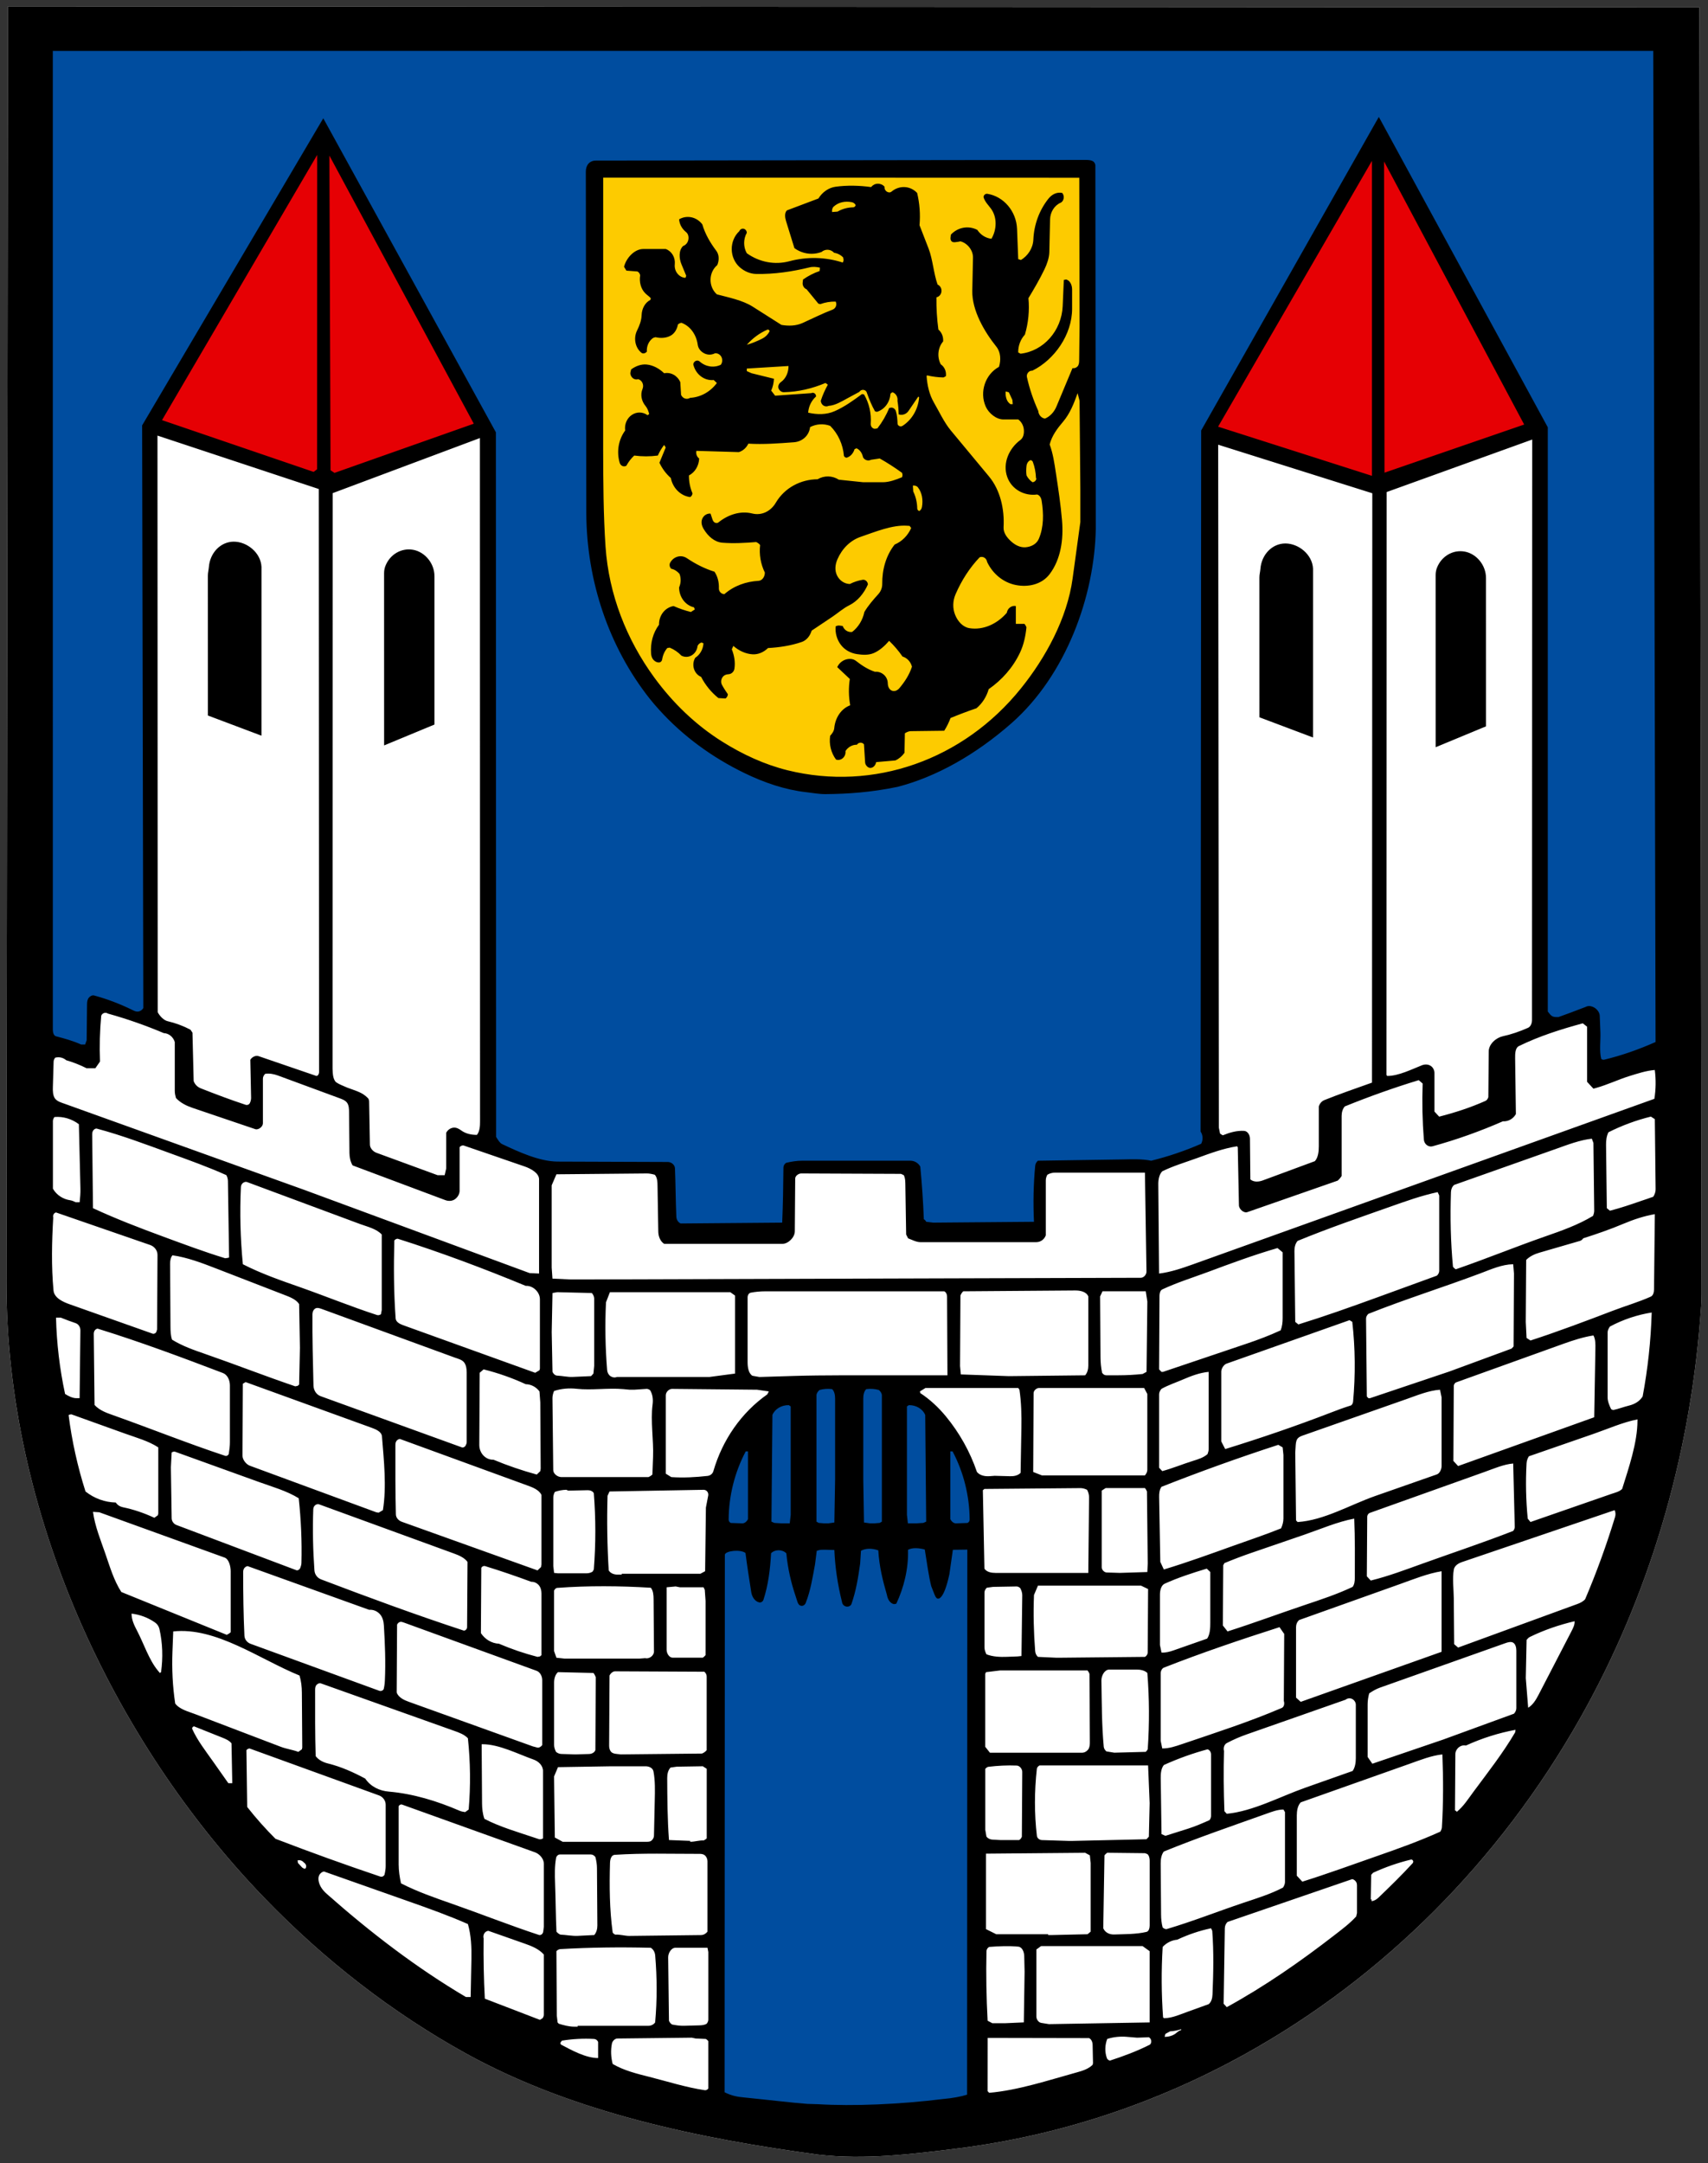
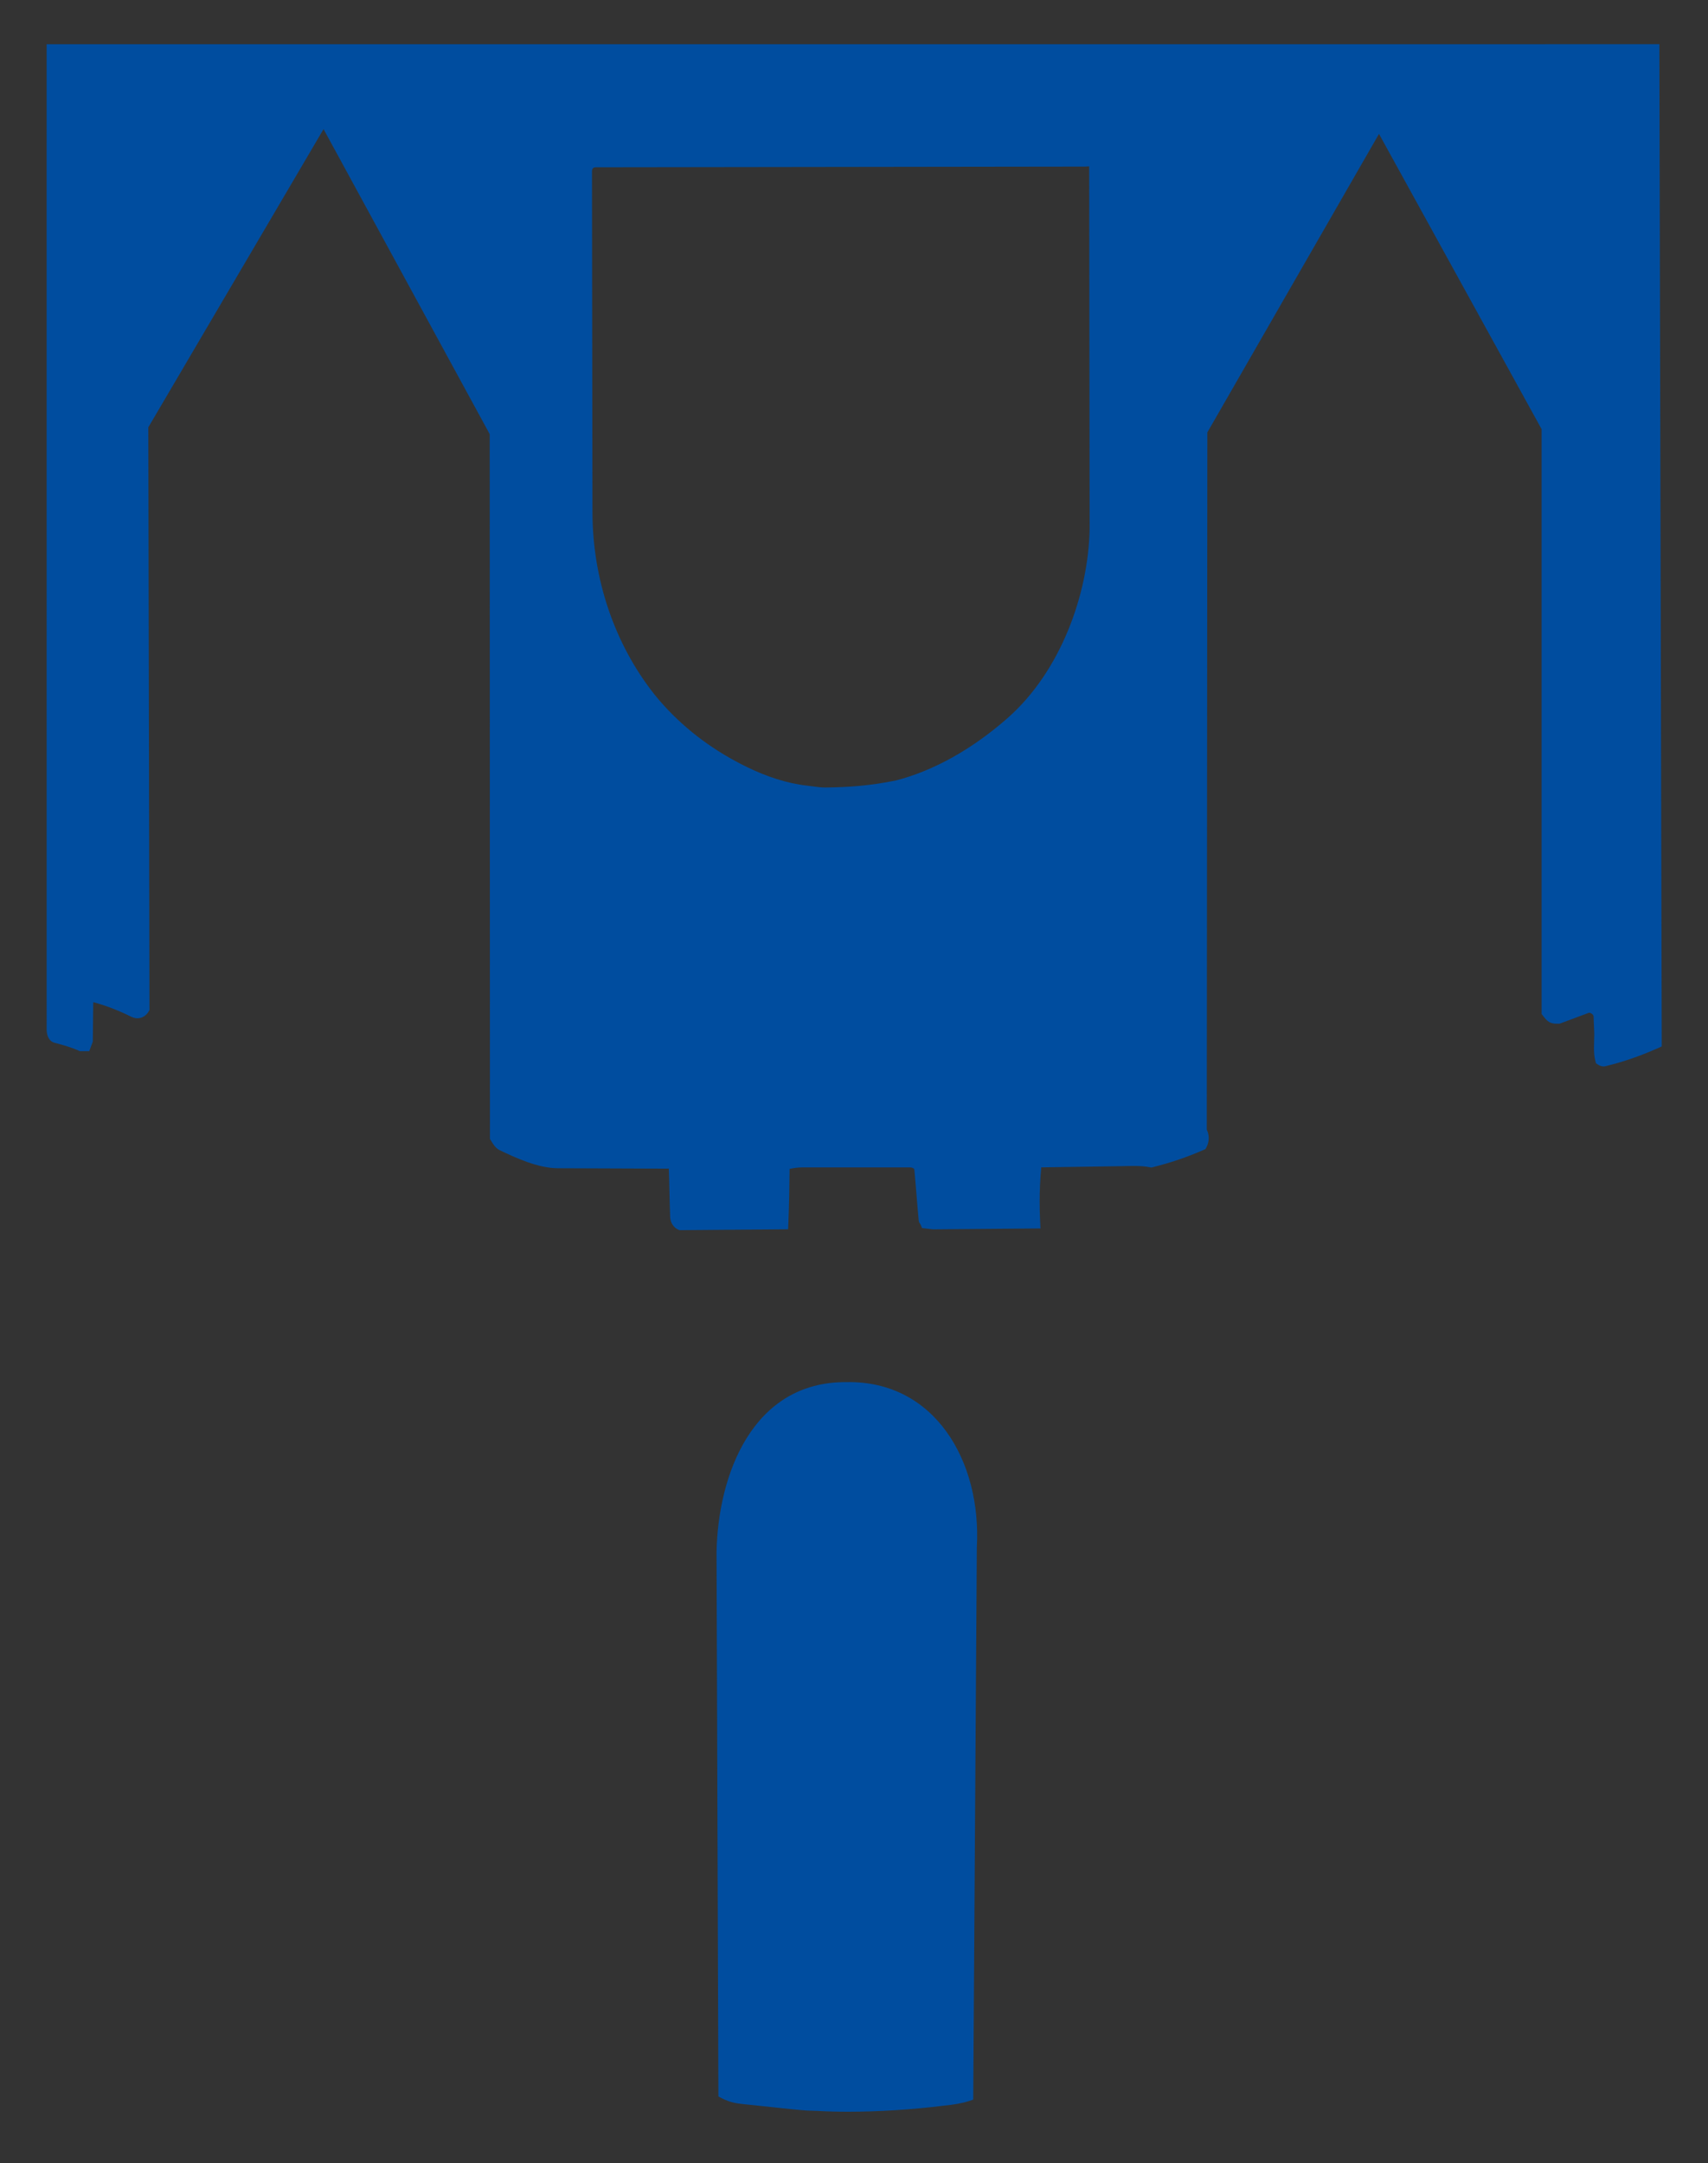
<svg xmlns="http://www.w3.org/2000/svg" version="1.1" width="266.653" height="337.61" id="svg8016">
  <rect width="100%" height="100%" fill="#333333" stroke="none" />
  <defs id="defs8018" />
  <g transform="translate(-203.816,-346.415)" id="layer1">
-     <path d="m 353.447,681.71 c 15.604,-1.966 30.748,-6.947 44.714,-14.691 21.601,-11.98 39.751,-30.126 52.377,-52.494 10.651,-18.871 16.971,-40.191 18.703,-62.199 0.103,-1.325 0.229,-2.65 0.229,-3.979 l -0.337,-200.778 -264.072,-0.154 -0.243,199.078 c -0.037,35.8 16.395,71.441 40.364,96.225 9.326,9.644 19.869,17.823 31.366,24.18 16.676,9.223 36.437,13.286 55.036,15.796 7.219,0.838 14.649,-0.075 21.863,-0.983" id="path8429" style="fill:#ffffff;fill-opacity:1;fill-rule:evenodd;stroke:none" />
-     <path d="m 254.244,367.082 -26.619,45.486 25.323,8.642 1.339,-1.025 -0.042,-53.103 z m 164.725,54.985 -0.007,-54.161 -26.465,45.706 26.474,8.455 z m -139.735,-8.946 -24.817,-44.788 0.037,52.05 1.456,0.974 23.324,-8.235 z m 163.976,0.145 -24.176,-45.289 -0.034,53.632 24.208,-8.343 z" id="path5734" style="fill:#e60004;fill-opacity:1;fill-rule:evenodd;stroke:none" />
    <path d="m 212.335,509.162 c -1.114,-0.295 -1.236,-1.606 -1.236,-2.041 l -0.004,-153.798 251.783,-0.007 0.37,156.42 -0.599,0.267 c -2.65,1.175 -5.388,2.149 -8.207,2.818 l -0.052,0.015 -0.182,0.019 -0.052,0 c -0.393,0 -0.707,-0.182 -0.847,-0.276 l -0.328,-0.215 -0.103,-0.393 c -0.173,-0.665 -0.21,-1.372 -0.21,-2.008 0,-0.37 0.015,-0.74 0.022,-1.081 0.015,-0.342 0.022,-0.651 0.022,-0.946 l -0.004,-0.393 -0.108,-2.57 c 0,-0.011 -0.103,-0.253 -0.346,-0.389 -0.136,-0.08 -0.267,-0.108 -0.351,-0.108 l -0.094,0.015 -0.066,0.037 -4.447,1.657 -0.407,0.004 c -1.147,0 -1.54,-0.412 -2.172,-1.231 l -0.225,-0.29 0,-91.272 -25.388,-46.085 -26.797,46.591 -0.089,108.827 c 0.206,0.421 0.304,0.871 0.304,1.311 0,0.496 -0.122,0.978 -0.342,1.4 l -0.164,0.314 -0.309,0.136 c -2.58,1.128 -5.239,2.032 -7.949,2.697 l -0.201,0.051 -0.197,-0.042 c -0.782,-0.164 -1.639,-0.206 -2.542,-0.206 l -1.213,0.015 -0.609,0.015 -12.621,0.187 c -0.169,1.798 -0.248,3.605 -0.248,5.412 0,1.011 0.026,2.022 0.075,3.034 l 0.052,1.086 -16.788,0.14 -1.695,-0.201 -0.23,-0.524 c -0.084,-0.192 -0.164,-0.234 -0.225,-0.365 -0.034,-0.08 -0.061,-0.192 -0.079,-0.389 -0.248,-2.622 -0.426,-5.248 -0.674,-7.86 l -0.004,-0.052 c -0.145,-0.164 -0.365,-0.272 -0.623,-0.272 l -16.914,0 c -0.627,0 -1.283,0.089 -1.933,0.23 -0.026,2.804 -0.075,5.623 -0.192,8.441 l -0.042,0.983 -16.947,0.14 -0.173,-0.07 c -0.786,-0.333 -1.255,-1.133 -1.292,-1.976 -0.056,-1.325 -0.084,-2.654 -0.112,-3.961 -0.026,-1.208 -0.052,-2.397 -0.103,-3.586 l -0.004,-0.03 -0.136,0.022 -17.205,-0.066 c -3.09,-0.011 -6.545,-1.624 -9.059,-2.814 -0.679,-0.318 -1.119,-1.119 -1.311,-1.428 l -0.206,-0.323 -0.037,-110.007 -25.94,-47.606 -27.359,46.544 0.182,90.939 -0.15,0.258 c -0.309,0.52 -0.801,0.88 -1.362,0.997 l -0.047,0.007 -0.267,0.03 -0.047,0 c -0.463,0 -0.857,-0.183 -1.1,-0.3 -1.859,-0.922 -3.797,-1.671 -5.777,-2.214 l -0.015,0.015 -0.019,0.309 -0.066,5.833 -0.552,1.493 -1.461,0 -0.178,-0.079 c -1.184,-0.534 -2.444,-0.885 -3.778,-1.231 M 343.715,468.216 c 5.861,-1.512 11.896,-4.878 17.425,-9.747 8.249,-7.27 12.603,-19.293 12.79,-29.541 l -0.07,-56.544 -0.66,0.034 -76.361,0.103 c -0.412,0 -0.604,0.197 -0.604,0.679 l 0.075,53.309 c 0.052,10.342 3.436,20.388 9.653,28.258 0.449,0.571 0.927,1.119 1.428,1.676 3.703,4.101 8.155,7.308 13.024,9.677 3.029,1.475 6.175,2.547 9.429,2.917 l 0.852,0.108 c 0.702,0.094 1.316,0.178 1.929,0.178 l 0.061,0 c 3.478,-0.034 6.943,-0.267 11.03,-1.105 m 7.514,206.822 c 1.409,-0.122 2.865,-0.384 3.848,-0.707 l 0.679,-0.225 0.562,-86.216 c 0.744,-13.399 -6.554,-26.025 -20.351,-25.767 -14.714,-0.103 -20.051,14.522 -20.285,26.507 l 0.29,84.989 0.552,0.281 c 1.311,0.669 2.369,0.81 3.315,0.904 l 4.232,0.445 0.056,0.004 c 2.219,0.239 4.241,0.459 5.641,0.557 l 0.015,0 1.667,0.056 c 1.479,0.089 3.095,0.131 4.794,0.131 4.625,0 9.911,-0.323 14.986,-0.96" id="path5736" style="fill:#004d9f;fill-opacity:1;fill-rule:evenodd;stroke:none" />
-     <path d="m 343.714,468.213 c 5.861,-1.512 11.896,-4.878 17.425,-9.747 8.249,-7.27 12.603,-19.293 12.79,-29.541 l -0.07,-56.544 -0.66,0.034 -76.361,0.103 c -0.412,0 -0.604,0.197 -0.604,0.679 l 0.075,53.309 c 0.052,10.342 3.436,20.388 9.653,28.258 0.449,0.571 0.927,1.119 1.428,1.676 3.703,4.101 8.155,7.308 13.024,9.677 3.029,1.475 6.175,2.547 9.429,2.917 l 0.852,0.108 c 0.702,0.094 1.316,0.178 1.929,0.178 l 0.061,0 c 3.478,-0.034 6.943,-0.267 11.03,-1.105" id="path5738" style="fill:#fdcb00;fill-opacity:1;fill-rule:evenodd;stroke:none" />
-     <path d="m 353.447,681.71 c 15.604,-1.966 30.748,-6.947 44.714,-14.691 21.601,-11.98 39.751,-30.126 52.377,-52.494 10.651,-18.871 16.971,-40.191 18.703,-62.199 0.103,-1.325 0.229,-2.65 0.229,-3.979 l -0.337,-200.778 -264.072,-0.154 -0.243,199.078 c -0.037,35.8 16.395,71.441 40.364,96.225 9.326,9.644 19.869,17.823 31.366,24.18 16.676,9.223 36.437,13.286 55.036,15.796 7.219,0.838 14.649,-0.075 21.863,-0.983 M 212.56,508.151 c -0.37,-0.099 -0.496,-0.613 -0.496,-1.03 l -0.004,-152.759 249.859,-0.007 0.365,154.688 c -2.608,1.156 -5.295,2.111 -8.048,2.767 -0.15,0.034 -0.3,-0.037 -0.431,-0.122 -0.328,-1.25 -0.084,-2.87 -0.136,-4.171 l -0.103,-2.594 c -0.019,-0.506 -0.44,-1.021 -0.861,-1.259 -0.417,-0.239 -0.927,-0.328 -1.344,-0.094 -1.667,0.655 -3.268,1.231 -4.232,1.578 -0.95,0.03 -1.077,-0.079 -1.671,-0.857 l 0,-91.183 -26.381,-48.445 -27.734,48.936 -0.089,109.422 c 0.398,0.59 0.384,1.344 0.089,1.905 -2.528,1.105 -5.136,1.99 -7.799,2.645 -1.456,-0.304 -3.08,-0.22 -4.565,-0.197 l -13.122,0.197 c -0.234,0.197 -0.398,0.478 -0.426,0.796 -0.276,2.903 -0.328,5.824 -0.192,8.736 l -15.721,0.131 -1.105,-0.131 c -0.08,-0.173 -0.211,-0.314 -0.37,-0.398 -0.103,-2.743 -0.29,-5.477 -0.552,-8.207 -0.313,-0.59 -0.922,-0.927 -1.554,-0.927 l -16.914,0 c -0.824,0 -1.667,0.136 -2.477,0.333 -0.239,0.154 -0.417,0.426 -0.421,0.726 -0.026,2.87 -0.07,5.74 -0.192,8.605 l -15.847,0.131 c -0.403,-0.169 -0.66,-0.59 -0.679,-1.058 -0.112,-2.514 -0.112,-5.028 -0.215,-7.542 -0.022,-0.566 -0.576,-0.992 -1.105,-0.997 l -17.205,-0.061 c -2.837,-0.015 -6.077,-1.503 -8.675,-2.729 -0.356,-0.169 -0.618,-0.604 -0.936,-1.119 l -0.037,-109.974 -26.947,-49.007 -28.281,47.93 0.183,90.939 c -0.164,0.276 -0.431,0.473 -0.73,0.534 -0.304,0.066 -0.595,-0.047 -0.875,-0.187 -1.952,-0.964 -3.989,-1.746 -6.072,-2.313 -0.309,-0.08 -0.623,0.108 -0.838,0.36 -0.211,0.258 -0.262,0.651 -0.267,0.993 l -0.061,5.641 -0.243,0.66 -0.618,0 c -1.264,-0.571 -2.594,-0.936 -3.923,-1.283 m 131.355,-38.923 c 6.035,-1.554 12.2,-5.005 17.832,-9.958 8.506,-7.495 12.954,-19.826 13.141,-30.327 l -0.066,-56.769 c -0.131,-0.66 -0.613,-0.801 -1.624,-0.801 l -76.361,0.103 c -0.964,0.004 -1.568,0.688 -1.564,1.732 l 0.075,53.3 c 0.047,10.58 3.516,20.866 9.878,28.927 0.468,0.595 0.964,1.166 1.47,1.723 3.797,4.209 8.357,7.486 13.319,9.901 3.095,1.503 6.344,2.622 9.724,3.001 0.983,0.112 1.962,0.3 2.949,0.295 3.53,-0.034 7.06,-0.272 11.226,-1.128 m 9.841,-85.148 c 1.058,0.262 1.985,1.367 1.962,2.537 l -0.108,5.178 c -0.061,3.08 1.891,6.4 3.759,8.731 0.679,0.847 0.74,2.079 0.407,3.146 -2.121,1.147 -3.09,3.904 -2.065,6.208 0.473,1.049 1.657,1.999 2.739,1.999 l 2.336,0 c 0.478,0.351 0.796,0.908 0.866,1.531 0.07,0.623 -0.056,1.325 -0.529,1.671 -1.765,1.297 -2.823,3.624 -2.06,5.772 0.698,1.976 2.715,3.01 4.668,2.739 0.417,0.117 0.637,0.538 0.707,0.992 0.318,1.994 0.346,4.096 -0.445,5.932 -0.351,0.824 -1.213,1.245 -2.06,1.311 -0.847,0.066 -1.629,-0.337 -2.275,-0.927 -0.632,-0.576 -1.213,-1.32 -1.166,-2.21 0.159,-2.818 -0.52,-5.796 -2.266,-7.902 l -5.983,-7.205 c -1.011,-1.213 -1.84,-2.987 -2.64,-4.368 -0.702,-1.222 -1.025,-2.654 -1.128,-4.087 l 0.061,-0.131 c 0.847,0.201 1.713,0.314 2.58,0.328 l 0.37,-0.197 c 0.099,-0.735 -0.215,-1.461 -0.801,-1.854 -0.604,-1.152 -0.459,-2.594 0.37,-3.572 0.061,-0.716 -0.215,-1.414 -0.74,-1.854 -0.225,-1.667 -0.328,-3.347 -0.304,-5.033 0.421,-0.08 0.744,-0.454 0.786,-0.918 0.047,-0.459 -0.202,-0.899 -0.604,-1.067 -0.604,-1.657 -0.763,-3.97 -1.404,-5.613 l -1.419,-3.652 c 0.15,-1.685 0.022,-3.389 -0.37,-5.033 -1.086,-1.161 -2.795,-1.222 -4.003,-0.21 -0.22,0.187 -0.534,0.145 -0.768,-0.022 -0.23,-0.164 -0.356,-0.459 -0.328,-0.758 -0.276,-0.304 -0.66,-0.468 -1.058,-0.454 -0.398,0.007 -0.768,0.201 -1.03,0.524 -1.835,-0.248 -3.694,-0.3 -5.524,-0.056 -1.11,0.145 -2.083,0.843 -2.706,1.84 l -4.916,1.854 c -0.398,0.389 -0.309,1.114 -0.136,1.667 l 1.306,4.223 c 1.245,0.908 2.814,1.128 4.237,0.599 0.59,-0.506 1.437,-0.449 1.966,0.131 0.529,0.075 1.025,0.328 1.409,0.726 l 0.056,0.3 c 0.034,0.159 -0.037,0.356 -0.117,0.496 -2.715,-0.88 -5.599,-0.936 -8.352,-0.201 -2.275,0.604 -4.682,0.14 -6.634,-1.255 -0.548,-0.978 -0.548,-2.2 0,-3.179 0,-0.309 -0.201,-0.576 -0.482,-0.641 -0.281,-0.061 -0.566,0.094 -0.684,0.379 -0.763,0.707 -1.194,1.742 -1.184,2.828 0.015,1.086 0.468,2.107 1.245,2.795 0.73,0.646 1.634,1.035 2.58,1.053 2.814,0.052 5.613,-0.36 8.357,-1.035 0.524,-0.126 1.067,-0.066 1.592,0.052 l -0.061,0.529 c -0.908,0.313 -1.779,0.758 -2.58,1.32 l -0.056,0.454 c -0.066,0.463 0.201,0.918 0.609,1.072 l 1.845,2.247 0.309,0.066 c 0.768,-0.281 1.578,-0.412 2.392,-0.393 0.112,0.234 0.126,0.51 0.026,0.749 -0.094,0.243 -0.286,0.421 -0.52,0.51 -1.592,0.604 -3.123,1.386 -4.677,2.083 -1.039,0.463 -2.196,0.487 -3.305,0.295 l -4.49,-2.851 c -1.587,-1.007 -3.797,-1.437 -5.585,-1.915 -0.637,-0.562 -1.002,-1.409 -0.988,-2.299 0.007,-0.889 0.398,-1.723 1.049,-2.266 0.309,-0.726 0.318,-1.61 -0.15,-2.228 -0.932,-1.241 -1.742,-2.598 -2.182,-4.124 -0.875,-1.17 -2.397,-1.503 -3.624,-0.796 0.051,0.815 0.487,1.517 1.091,2.004 0.342,0.272 0.445,0.777 0.342,1.222 -0.099,0.449 -0.412,0.805 -0.819,0.946 -0.702,0.702 -0.637,1.919 -0.243,2.86 l 0.735,1.77 c -0.026,0.117 -0.07,0.23 -0.122,0.333 -0.487,-0.026 -0.941,-0.272 -1.255,-0.674 -0.318,-0.398 -0.463,-0.922 -0.407,-1.442 0.112,-1.058 -0.478,-2.051 -1.409,-2.383 l -3.521,0 c -1.344,0 -2.645,1.376 -2.991,2.776 l 0.37,0.599 1.718,0.131 c 0.225,0.112 0.384,0.333 0.431,0.595 -0.169,1.03 0.094,2.125 0.815,2.828 0.267,0.262 0.59,0.463 0.843,0.749 l -0.061,0.262 c -0.852,0.435 -1.339,1.372 -1.372,2.383 -0.026,0.843 -0.337,1.643 -0.707,2.388 -0.585,1.18 -0.314,2.683 0.679,3.483 0.258,0.206 0.632,0.08 0.847,-0.178 -0.056,-0.796 0.262,-1.578 0.861,-2.051 0.14,-0.112 0.314,-0.173 0.492,-0.201 0.777,0.182 1.606,0.154 2.322,-0.22 0.637,-0.328 1.039,-1.021 1.175,-1.765 0.159,-0.145 0.351,-0.239 0.552,-0.262 1.395,0.515 2.331,1.868 2.542,3.436 0.084,0.609 0.52,1.091 1.044,1.344 0.52,0.258 1.119,0.248 1.639,-0.019 0.412,-0.047 0.81,0.178 1.011,0.566 0.197,0.389 0.164,0.871 -0.094,1.222 -1.105,0.529 -2.388,0.314 -3.319,-0.524 -0.169,-0.15 -0.407,-0.164 -0.609,-0.07 -0.201,0.094 -0.342,0.295 -0.37,0.529 0.36,1.554 1.713,2.594 3.193,2.448 l 0.492,0.463 c -1.021,1.381 -2.542,2.224 -4.176,2.317 -0.239,0.154 -0.534,0.192 -0.801,0.108 -0.272,-0.089 -0.492,-0.3 -0.613,-0.571 l -0.122,-1.985 c -0.445,-1.03 -1.484,-1.601 -2.519,-1.39 -0.777,-0.744 -1.732,-1.273 -2.767,-1.367 -0.847,-0.07 -1.685,0.253 -2.392,0.772 l -0.103,0.449 c -0.075,0.318 0.122,0.712 0.365,0.908 0.239,0.197 0.552,0.258 0.843,0.164 0.295,0.08 0.543,0.295 0.669,0.59 0.131,0.295 0.131,0.632 0.007,0.932 -0.379,0.904 -0.145,1.933 0.473,2.664 0.29,0.342 0.44,0.796 0.571,1.241 l -0.248,0.197 c -0.744,-0.543 -1.713,-0.562 -2.477,-0.042 -0.758,0.515 -1.161,1.47 -1.025,2.425 -1.049,1.419 -1.367,3.305 -0.861,5.033 0.066,0.225 0.215,0.412 0.421,0.506 0.201,0.089 0.435,0.075 0.627,-0.042 0.323,-0.599 0.74,-1.138 1.227,-1.587 1.227,0.164 2.462,0.164 3.684,0 0.262,-0.595 0.595,-1.152 0.983,-1.657 l 0.248,0.398 -0.983,2.383 c 0.431,0.918 1.039,1.732 1.779,2.383 0.314,1.578 1.522,2.776 3.01,2.977 0.215,-0.112 0.356,-0.337 0.37,-0.595 -0.375,-0.871 -0.562,-1.821 -0.552,-2.781 0.946,-0.496 1.559,-1.512 1.596,-2.65 -0.36,-0.257 -0.534,-0.735 -0.431,-1.189 l 6.634,0.197 c 0.637,-0.201 1.17,-0.679 1.475,-1.32 2.378,0.14 4.752,-0.042 7.125,-0.22 1.264,-0.094 2.36,-1.007 2.514,-2.364 0.983,-0.506 2.107,-0.576 3.137,-0.197 1.231,1.222 1.999,2.898 2.149,4.7 0.099,0.187 0.3,0.314 0.487,0.253 0.566,-0.192 0.992,-0.702 1.17,-1.316 l 0.309,-0.131 c 0.52,0.225 0.857,0.735 0.997,1.32 0.066,0.262 0.3,0.435 0.538,0.524 0.243,0.084 0.506,0.066 0.735,-0.056 l 1.353,-0.201 c 1.203,0.679 2.374,1.433 3.497,2.252 l 0.061,0.333 -0.061,0.332 c -0.927,0.389 -2.018,0.791 -3.015,0.791 l -3.062,0 -3.811,-0.398 c -1.016,-0.651 -2.275,-0.679 -3.315,-0.066 -2.603,0.015 -5.136,1.306 -6.526,3.67 -0.801,1.358 -2.228,2.032 -3.68,1.671 -1.845,-0.459 -3.764,0.178 -5.281,1.4 -0.154,0.126 -0.379,0.112 -0.557,0.019 -0.182,-0.089 -0.295,-0.295 -0.365,-0.496 l -0.3,-0.904 c -0.543,-0.051 -1.058,0.267 -1.292,0.801 -0.234,0.534 -0.075,1.119 0.22,1.606 0.674,1.124 1.681,2.032 2.917,2.135 1.756,0.14 3.525,0.037 5.281,-0.103 0.234,0.099 0.445,0.258 0.613,0.463 -0.169,1.479 0.089,2.982 0.74,4.298 0.004,0.637 -0.398,1.259 -0.988,1.292 -1.938,0.108 -3.83,0.763 -5.337,2.083 -0.473,-0.015 -0.871,-0.421 -0.852,-0.922 0.034,-0.922 -0.183,-1.835 -0.688,-2.584 -1.522,-0.473 -2.959,-1.203 -4.302,-2.107 -0.899,-0.609 -2.107,-0.276 -2.626,0.721 -0.159,0.304 -0.066,0.688 0.173,0.922 0.501,0.108 0.95,0.389 1.292,0.796 0.262,0.684 0.239,1.451 -0.061,2.116 0,1.503 0.974,2.8 2.331,3.113 l 0.122,0.328 -0.613,0.398 c -0.922,-0.23 -1.826,-0.538 -2.701,-0.927 -1.33,0.215 -2.308,1.465 -2.271,2.912 -0.95,1.264 -1.367,2.884 -1.241,4.504 0.026,0.37 0.136,0.73 0.379,0.992 0.243,0.262 0.576,0.426 0.922,0.389 0.215,-0.026 0.389,-0.225 0.426,-0.459 0.103,-0.665 0.375,-1.287 0.801,-1.784 l 0.37,-0.066 c 0.688,0.276 1.316,0.707 1.84,1.255 0.52,0.267 1.124,0.243 1.624,-0.061 0.501,-0.304 0.833,-0.847 0.894,-1.461 0.126,-0.262 0.351,-0.459 0.618,-0.529 0.108,0.026 0.21,0.075 0.304,0.131 -0.061,0.936 -0.543,1.779 -1.287,2.252 -0.304,0.515 -0.375,1.147 -0.197,1.723 0.178,0.581 0.59,1.039 1.114,1.255 0.674,1.297 1.596,2.425 2.706,3.31 l 1.105,0.066 c 0.21,-0.15 0.346,-0.393 0.37,-0.66 -0.328,-0.473 -0.641,-0.95 -0.918,-1.461 -0.197,-0.36 -0.164,-0.815 0.056,-1.161 0.215,-0.346 0.595,-0.492 0.983,-0.51 0.431,-0.019 0.824,-0.384 0.899,-0.843 0.164,-1.03 -0.022,-2.083 -0.407,-3.043 l 0.243,-0.529 c 0.861,0.754 1.905,1.245 3.01,1.311 0.885,0.047 1.742,-0.337 2.397,-0.978 1.784,-0.099 3.572,-0.365 5.276,-0.95 0.749,-0.257 1.297,-0.955 1.54,-1.765 l 3.23,-2.163 c 0.819,-0.548 1.718,-1.339 2.594,-1.77 1.325,-0.646 2.336,-1.863 2.959,-3.282 -0.015,-0.21 -0.108,-0.407 -0.258,-0.543 -0.15,-0.14 -0.346,-0.211 -0.543,-0.183 -0.702,0.108 -1.381,0.337 -2.022,0.66 -0.838,-0.022 -1.596,-0.529 -1.99,-1.32 -0.398,-0.796 -0.3,-1.723 0.052,-2.533 0.726,-1.671 2.013,-2.959 3.647,-3.516 2.219,-0.754 4.962,-1.905 7.28,-1.723 l 0.346,0.022 0.243,0.333 c -0.52,1.184 -1.447,2.107 -2.58,2.58 -1.353,1.709 -1.966,3.914 -1.938,6.156 0.007,0.576 -0.225,1.156 -0.599,1.568 -0.791,0.875 -1.578,1.77 -2.191,2.8 -0.258,1.255 -0.936,2.364 -1.905,3.113 -0.632,0.099 -1.245,-0.286 -1.475,-0.927 l -0.487,-0.066 c -0.21,-0.026 -0.431,0.015 -0.618,0.131 -0.094,1.044 0.206,2.088 0.829,2.893 0.623,0.81 1.522,1.278 2.486,1.428 0.908,0.14 1.849,0.192 2.692,-0.182 0.908,-0.407 1.671,-1.114 2.345,-1.887 0.772,0.74 1.47,1.559 2.088,2.448 0.716,0.215 1.278,0.815 1.475,1.587 -0.403,1.255 -1.119,2.345 -1.943,3.329 -0.309,0.37 -0.754,0.59 -1.194,0.412 -0.435,-0.178 -0.627,-0.66 -0.637,-1.161 -0.022,-1.091 -0.983,-1.882 -1.999,-1.784 -1.081,-0.351 -2.051,-0.983 -2.963,-1.699 -0.468,-0.365 -1.095,-0.379 -1.653,-0.192 -0.552,0.187 -1.016,0.604 -1.278,1.161 l 1.966,1.854 c -0.21,1.362 -0.187,2.748 0.061,4.101 -1.428,0.534 -2.341,1.957 -2.491,3.572 -0.042,0.463 -0.337,0.861 -0.641,1.194 -0.192,1.32 0.14,2.668 0.918,3.708 0.37,0.127 0.772,0.037 1.072,-0.229 0.3,-0.267 0.449,-0.679 0.403,-1.095 0.403,-0.632 1.072,-1.007 1.784,-0.992 0.122,-0.187 0.323,-0.304 0.538,-0.318 0.215,-0.015 0.421,0.08 0.566,0.253 l 0.178,2.828 c 0.026,0.421 0.417,0.847 0.805,0.857 0.459,0.007 0.829,-0.412 0.922,-0.904 l 3.006,-0.267 c 0.562,-0.258 1.049,-0.669 1.414,-1.189 l 0.061,-3.043 c 0.267,-0.173 0.595,-0.328 0.904,-0.333 l 5.239,-0.066 c 0.398,-0.623 0.726,-1.287 0.983,-1.985 1.339,-0.552 2.687,-1.063 4.054,-1.526 0.904,-0.758 1.568,-1.798 1.905,-2.977 2.051,-1.428 3.783,-3.357 4.888,-5.702 0.581,-1.227 0.871,-2.589 1.007,-3.961 -0.07,-0.192 -0.178,-0.375 -0.309,-0.529 l -1.348,0 0,-2.781 c -0.318,-0.061 -0.646,0.015 -0.913,0.215 -0.262,0.197 -0.445,0.501 -0.501,0.843 -1.498,1.727 -3.656,2.739 -5.824,2.397 -1.03,-0.164 -1.83,-1.053 -2.242,-2.088 -0.417,-1.035 -0.37,-2.205 0.075,-3.221 0.927,-2.144 2.182,-4.106 3.755,-5.754 0.243,-0.103 0.52,-0.08 0.744,0.061 0.225,0.14 0.384,0.384 0.421,0.665 0.889,1.877 2.537,3.207 4.462,3.595 1.924,0.389 4.054,-0.061 5.29,-1.681 1.751,-2.303 2.196,-5.426 1.943,-8.403 -0.21,-2.491 -0.585,-4.953 -0.96,-7.416 -0.229,-1.503 -0.445,-3.015 -0.969,-4.429 0.351,-1.386 1.203,-2.509 2.097,-3.558 1.067,-1.25 1.699,-2.86 2.266,-4.452 l 0.304,1.194 0.122,13.829 0,5.098 -1.208,8.815 c -0.857,6.24 -4.223,12.373 -8.057,17.134 -9.012,11.208 -23.019,16.1 -36.432,12.79 -3.609,-0.894 -7.018,-2.472 -10.215,-4.476 -4.115,-2.58 -7.682,-6.002 -10.622,-10.028 -4.302,-5.894 -7.083,-12.921 -7.593,-20.398 -0.337,-4.976 -0.356,-10.075 -0.37,-15.065 l 0.004,-42.532 74.329,0.022 0.042,23.16 -0.061,5.365 c -0.004,0.318 -0.042,0.688 -0.253,0.913 -0.206,0.225 -0.501,0.328 -0.791,0.272 l -2.509,6.006 c -0.356,0.847 -0.988,1.536 -1.788,1.873 -0.566,-0.084 -1.002,-0.581 -1.044,-1.194 -0.763,-1.695 -1.372,-3.464 -1.774,-5.295 -0.056,-0.257 0.034,-0.524 0.201,-0.716 0.169,-0.197 0.407,-0.295 0.651,-0.276 3.422,-1.681 6.203,-5.609 6.203,-9.663 l 0,-3.015 c 0,-0.674 -0.309,-1.395 -0.922,-1.554 l -0.37,0.07 -0.178,4.096 c -0.173,3.853 -3.015,7.022 -6.578,7.416 l -0.365,-0.197 c -0.019,-1.039 0.36,-2.041 1.044,-2.781 0.543,-1.835 0.73,-3.773 0.552,-5.688 0.89,-1.47 1.756,-2.954 2.505,-4.508 0.379,-0.782 0.73,-1.77 0.754,-2.65 l 0.117,-5.126 c 0.026,-1.147 0.669,-2.186 1.657,-2.617 0.258,-0.117 0.421,-0.393 0.468,-0.688 0.047,-0.3 -0.034,-0.604 -0.22,-0.829 -0.824,-0.192 -1.629,0.215 -2.172,0.908 -1.419,1.793 -2.238,4.017 -2.341,6.372 -0.061,1.344 -0.852,2.519 -1.938,3.179 l -0.426,-0.131 -0.182,-4.714 c -0.107,-2.758 -2.078,-5.061 -4.611,-5.482 -0.159,-0.026 -0.328,0.015 -0.449,0.131 -0.122,0.117 -0.206,0.3 -0.15,0.463 0.215,0.66 0.712,1.152 1.119,1.695 1.002,1.339 0.95,3.268 0.094,4.728 -0.885,-0.099 -1.69,-0.604 -2.21,-1.39 -1.376,-0.712 -3.02,-0.421 -4.115,0.73 l -0.056,0.44 c -0.034,0.225 0.007,0.473 0.164,0.623 0.155,0.15 0.407,0.15 0.613,0.122 l 0.445,-0.061 0.309,-0.066 z m -2.626,289.924 c 1.376,-0.122 2.767,-0.375 3.666,-0.669 l 0.037,-85.069 -2.256,0.03 -0.543,3.815 c -0.889,4.101 -1.765,3.956 -2.013,3.698 -0.253,-0.253 -0.318,-0.613 -0.819,-1.826 -0.375,-1.493 -0.641,-3.408 -1.011,-5.735 -0.866,-0.225 -1.882,-0.337 -2.617,0.047 0.084,2.963 -0.641,5.885 -1.83,8.417 l -0.37,0.066 c -0.632,-0.145 -0.974,-0.772 -1.095,-1.451 -0.646,-2.224 -1.194,-4.405 -1.344,-6.947 -0.988,-0.337 -1.966,-0.337 -2.706,0.066 l -0.126,1.99 c -0.314,2.247 -0.641,4.256 -1.348,6.287 -0.084,0.29 -0.403,0.454 -0.688,0.445 -0.375,-0.015 -0.726,-0.272 -0.786,-0.674 -0.679,-2.711 -1.095,-5.459 -1.208,-8.169 -2.392,-0.07 -2.083,-0.056 -2.748,0.131 l -0.267,2.107 c -0.398,2.144 -0.698,4.096 -1.433,5.964 -0.094,0.328 -0.407,0.566 -0.726,0.515 -0.562,-0.094 -0.581,-0.698 -0.997,-1.896 -0.529,-1.587 -1.11,-3.914 -1.325,-6.297 -0.599,-0.632 -1.788,-0.641 -2.383,-0.011 -0.131,2.5 -0.449,5 -1.194,7.275 -0.108,0.281 -0.393,0.454 -0.669,0.393 -0.665,-0.159 -1.105,-0.847 -1.227,-1.578 -0.333,-2.06 -0.655,-4.176 -0.904,-6.133 -0.763,-0.599 -3.071,-0.356 -3.221,0.253 l -0.042,83.912 c 1.161,0.59 2.083,0.716 2.992,0.805 3.839,0.384 7.682,0.847 9.901,1.007 l 1.648,0.051 0.022,0 c 5.435,0.328 12.72,0.042 19.63,-0.819 M 214.152,511.884 c -0.482,-0.412 -1.119,-0.562 -1.718,-0.393 -0.136,0.164 -0.243,0.393 -0.248,0.613 l -0.117,3.965 c -0.019,0.595 -0.007,1.306 0.323,1.779 0.333,0.473 1.016,0.655 1.54,0.843 l 37.438,13.45 35.13,12.968 1.475,0.07 0,-14.705 c 0,-1.002 -1.358,-1.699 -2.242,-2.004 l -9.499,-3.263 c -0.225,-0.08 -0.51,0.056 -0.665,0.248 l 0,6.812 c 0,0.543 -0.356,1.081 -0.787,1.353 -0.435,0.272 -0.974,0.276 -1.451,0.099 l -14.466,-5.417 c -0.346,-0.571 -0.487,-1.273 -0.492,-1.952 l -0.061,-6.362 c -0.004,-0.487 -0.026,-1.058 -0.3,-1.447 -0.267,-0.389 -0.782,-0.576 -1.203,-0.73 l -9.578,-3.53 c -0.637,-0.234 -1.339,-0.375 -2.004,-0.276 -0.206,0.178 -0.365,0.468 -0.365,0.754 l 0,6.971 c 0,0.543 -0.716,1.077 -1.194,0.913 l -9.789,-3.319 c -0.936,-0.318 -1.905,-0.786 -2.594,-1.545 -0.099,-0.346 -0.182,-0.726 -0.182,-1.081 l 0,-7.654 c -0.253,-0.805 -0.936,-1.358 -1.723,-1.39 -2.846,-1.208 -5.758,-2.224 -8.717,-3.048 -0.178,-0.122 -0.393,-0.154 -0.595,-0.089 -0.201,0.061 -0.365,0.215 -0.449,0.421 -0.22,2.374 -0.281,4.766 -0.187,7.149 l -0.735,1.058 -1.353,0 c -1.03,-0.52 -2.097,-0.941 -3.193,-1.259 m 237.444,-5.225 -0.674,-0.534 c -3.408,0.927 -6.793,1.994 -9.986,3.558 -0.571,0.281 -0.585,1.222 -0.576,1.905 l 0.117,8.703 c -0.426,0.754 -1.208,1.184 -2.022,1.124 -3.581,1.568 -7.252,2.879 -10.997,3.904 -0.309,0.084 -0.637,0.004 -0.899,-0.197 -0.258,-0.206 -0.426,-0.515 -0.449,-0.861 -0.23,-2.903 -0.29,-5.824 -0.187,-8.736 l -0.613,-0.529 c -3.9,1.189 -7.753,2.561 -11.545,4.101 -0.351,0.389 -0.492,0.96 -0.492,1.498 l 0,9.358 c -0.173,0.272 -0.379,0.52 -0.618,0.726 l -14.091,4.911 c -0.562,0.197 -1.311,-0.44 -1.325,-1.072 l -0.182,-9.063 -0.122,-0.136 c -2.158,0.337 -4.223,1.11 -6.283,1.859 -1.807,0.655 -3.652,1.194 -5.388,2.046 -0.478,0.496 -0.618,1.301 -0.613,2.018 l 0.122,13.937 c 1.77,-0.21 3.572,-0.824 5.262,-1.428 l 72.063,-25.842 c 0.239,-1.489 0.258,-3.006 0.066,-4.499 -1.353,0.107 -2.65,0.543 -3.947,0.941 -1.657,0.51 -3.544,1.404 -5.22,1.859 l -0.417,0.112 -0.983,-1.063 0,-8.6 z m -53.562,16.25 c 0.552,0.034 0.922,0.627 0.927,1.222 l 0.061,6.353 c 0.524,0.454 1.301,0.398 1.933,0.164 l 8.141,-3.01 c 0.52,-0.576 0.613,-1.526 0.613,-2.331 l 0,-6.208 c 0.136,-0.449 0.449,-0.819 0.861,-0.988 2.35,-0.946 4.747,-1.765 7.444,-2.729 l 0.047,-91.983 -24.063,-7.579 0.108,106.59 0.187,0.927 c 0.136,0.103 0.281,0.187 0.431,0.267 1.058,-0.435 2.182,-0.758 3.31,-0.693 m -124.553,5.857 0,-5.562 c 0.229,-0.435 0.632,-0.726 1.091,-0.791 0.459,-0.066 0.88,0.154 1.259,0.435 0.707,0.515 1.582,0.688 2.439,0.688 0.435,-0.524 0.496,-1.353 0.492,-2.055 l -0.022,-106.702 -22.986,8.6 -0.019,89.82 c 0.034,0.805 0.047,1.531 0.496,2.079 0.585,0.407 0.992,0.515 1.774,0.871 1.592,0.595 2.35,0.744 3.244,1.639 0.131,0.127 0.192,0.351 0.197,0.543 l 0.122,6.732 c 0.007,0.548 0.51,1.077 0.992,1.255 l 9.569,3.506 1.11,0 0.243,-1.058 z m -30.655,-10.196 c 0.122,-0.243 0.197,-0.548 0.192,-0.824 l -0.122,-5.927 c 0.262,-0.44 0.833,-0.73 1.297,-0.571 l 9.021,3.09 c 0.187,-0.015 0.384,-0.187 0.417,-0.59 l -0.047,-91.014 -25.182,-8.338 0.037,89.994 c 0.346,0.646 0.964,1.269 1.559,1.404 1.231,0.29 2.43,0.73 3.563,1.33 l 0.304,0.463 0.187,7.542 c 0.183,0.543 0.599,0.936 1.1,1.138 2.317,0.913 4.644,1.793 7.004,2.57 0.258,0.084 0.548,-0.015 0.669,-0.267 m 182.974,-5.894 c 0.487,-0.192 1.044,-0.178 1.465,0.15 0.295,0.225 0.501,0.646 0.501,1.03 l 0,6.039 0.735,0.796 c 2.467,-0.632 4.902,-1.419 7.242,-2.467 0.22,-0.099 0.356,-0.337 0.435,-0.581 l 0.061,-7.135 c 0.007,-1.156 1.156,-2.139 2.205,-2.369 1.344,-0.29 2.659,-0.749 3.923,-1.311 0.431,-0.192 0.632,-0.73 0.627,-1.236 l 0.034,-90.579 -22.729,8.197 -0.026,90.991 0.122,0.136 0.037,0 c 1.713,0 3.759,-1.021 5.37,-1.662 m -43.89,33.164 c 0.459,0 0.904,-0.482 0.894,-0.978 l -0.243,-15.435 -13.988,0 c -0.431,0 -0.871,0.099 -1.245,0.333 -0.145,0.258 -0.243,0.571 -0.243,0.875 l 0,8.586 c -0.243,0.646 -0.833,1.058 -1.479,1.058 l -18.122,0 c -0.599,0 -1.325,-0.379 -1.896,-0.595 l -0.304,-0.595 -0.122,-7.556 c -0.007,-0.557 0.007,-1.231 -0.248,-1.709 l -0.431,-0.201 -15.571,-0.066 c -0.412,0 -0.95,0.361 -0.95,0.805 l -0.061,8.225 c -0.004,0.964 -1.044,1.957 -1.938,1.957 l -18.455,0 c -0.609,-0.379 -0.908,-1.156 -0.922,-1.915 l -0.117,-7.036 c -0.007,-0.613 -0.015,-1.414 -0.435,-1.835 -0.403,-0.112 -0.838,-0.206 -1.25,-0.201 l -14.101,0.131 -0.74,1.723 0,12.841 0.122,1.718 2.828,0.131 1.596,0 87.423,-0.262 z m -128.574,-175.254 -24.227,41.399 23.67,8.08 0.543,-0.412 0.015,-49.067 z m 164.669,50.093 0,-49.166 -24.021,41.493 24.021,7.673 z m -140.222,-8.137 -22.542,-41.844 0.178,49.109 0.618,0.412 21.746,-7.678 z m 163.986,0.131 -21.877,-41.062 0.07,48.576 21.807,-7.514 z m 8.31,184.079 c 0.435,-0.159 0.899,-0.384 1.208,-0.744 1.784,-4.181 3.338,-8.469 4.672,-12.837 0.108,-0.351 0.089,-0.73 -0.066,-1.063 l -23.857,8.108 c -0.543,0.187 -1.142,0.557 -1.25,1.161 -0.248,1.395 -0.022,3.034 -0.007,4.457 l 0.061,7.191 0.613,0.529 18.628,-6.802 z M 276.495,572.05 c 0.094,-0.164 0.182,-0.37 0.182,-0.557 l 0,-10.894 c 0,-0.543 -0.089,-1.152 -0.417,-1.568 -0.323,-0.412 -0.964,-0.562 -1.442,-0.735 l -20.781,-7.593 c -0.318,-0.117 -0.721,-0.243 -1.011,-0.061 -0.285,0.187 -0.431,0.529 -0.435,0.889 -0.026,3.708 0.075,7.411 0.164,11.119 0.019,0.754 0.449,1.428 1.114,1.667 l 22.045,7.987 c 0.21,0.075 0.463,-0.052 0.581,-0.253 m 0.492,56.783 c 0.314,-3.698 0.272,-7.425 -0.122,-11.119 -0.543,-0.604 -1.414,-0.904 -2.154,-1.17 l -20.809,-7.406 c -0.234,-0.084 -0.557,0.084 -0.712,0.29 -0.155,0.206 -0.178,0.478 -0.178,0.744 -0.004,3.441 -0.019,6.882 0.084,10.323 0.492,0.637 1.208,0.974 1.957,1.156 2.013,0.496 3.933,1.358 5.782,2.35 0.857,1.264 2.233,1.91 3.68,2.032 3.806,0.328 7.514,1.461 11.063,2.992 0.272,0.117 0.566,0.164 0.857,0.206 l 0.552,-0.398 z m 162.82,-71.941 0.309,-0.333 0.061,-11.381 -0.122,-1.456 c -1.774,0.037 -3.418,0.782 -5.079,1.409 -5.81,2.186 -11.741,4.031 -17.523,6.334 -0.211,0.178 -0.375,0.468 -0.37,0.758 l 0.122,12.144 0.248,0.267 0.243,0 12.406,-4.171 9.705,-3.572 z m -151.701,3.109 0,-10.805 c 0,-1.17 -1.128,-2.172 -2.214,-2.097 -6.549,-2.711 -13.179,-5.192 -19.901,-7.331 -0.225,-0.075 -0.459,0.056 -0.613,0.248 -0.108,4.059 -0.089,8.127 0.206,12.177 0.042,0.552 0.66,0.861 1.147,1.039 l 20.636,7.434 0.674,-0.398 0.066,-0.267 z m -11.54,40.762 c 0.103,-0.099 0.173,-0.248 0.173,-0.393 l 0.066,-10.187 c -0.492,-0.665 -1.334,-1.025 -2.083,-1.297 l -21.1,-7.692 c -0.21,-0.075 -0.473,0.015 -0.637,0.169 -0.169,0.154 -0.253,0.379 -0.262,0.613 -0.112,3.179 -0.047,6.362 0.182,9.532 0.047,0.655 0.468,1.184 1.044,1.404 7.369,2.804 14.766,5.529 22.242,7.982 0.131,0.042 0.272,-0.034 0.375,-0.131 m 151.57,-24.236 c 0.445,-0.154 0.74,-0.805 0.74,-1.306 l 0,-10.716 -0.248,-1.194 c -1.742,0.112 -3.581,0.88 -5.248,1.465 l -15.903,5.585 c -0.384,0.131 -0.866,0.276 -1.114,0.618 -0.243,0.337 -0.253,0.88 -0.281,1.311 l -0.052,0.819 0.122,10.59 0.243,0.262 c 4.12,-0.262 8.216,-2.697 12.139,-4.073 l 9.602,-3.361 z m -150.723,75.654 c 0.037,-1.816 -0.042,-3.745 -0.548,-5.477 -2.996,-1.325 -6.142,-2.444 -9.223,-3.53 l -13.258,-4.677 c -0.309,0.066 -0.571,0.272 -0.726,0.562 -0.155,0.295 -0.15,0.637 -0.089,0.964 0.169,0.852 0.712,1.493 1.334,2.036 6.784,5.992 13.951,11.484 21.652,16.03 l 0.74,0 0.117,-5.908 z m 10.936,-61.6 0,-10.857 c -0.389,-0.796 -1.376,-1.175 -2.168,-1.461 l -19.943,-7.275 c -0.225,0.034 -0.431,0.164 -0.557,0.365 -0.131,0.206 -0.136,0.454 -0.136,0.698 -0.007,3.572 -0.015,7.144 0.075,10.721 0.015,0.548 0.445,0.974 0.927,1.147 l 21.189,7.589 0.552,-0.529 0.061,-0.398 z m 139.787,-45.074 c 0.211,-0.178 0.37,-0.468 0.37,-0.754 l 0,-11.755 -0.243,-0.529 c -2.519,0.538 -4.953,1.409 -7.388,2.271 -4.845,1.709 -9.71,3.38 -14.48,5.342 -0.356,0.412 -0.496,1.002 -0.492,1.559 l 0.126,11.081 0.487,0.398 c 4.092,-1.264 8.179,-2.72 12.21,-4.185 l 9.41,-3.427 z m 0.74,46.132 c -2.158,0.346 -4.377,1.245 -6.447,1.985 l -15.786,5.627 c -0.323,0.267 -0.492,0.702 -0.492,1.138 l 0,10.974 0.735,0.66 21.989,-7.809 0,-12.575 z m -140.381,56.563 c 0.131,-0.154 0.145,-0.421 0.169,-0.627 l 0.056,-0.473 0,-9.813 c 0,-0.796 -0.684,-1.531 -1.386,-1.784 l -20.749,-7.448 c -0.192,-0.07 -0.431,0.061 -0.529,0.248 l 0,9.101 c 0,0.983 0.154,1.99 0.365,2.945 2.547,1.301 5.229,2.233 7.907,3.169 4.565,1.592 9.068,3.389 13.656,4.892 0.182,0.056 0.379,-0.056 0.51,-0.21 m -25.079,-97.334 0,-11.779 c -0.815,-0.899 -2.271,-1.227 -3.375,-1.634 l -17.659,-6.559 c -0.211,-0.079 -0.482,0.011 -0.66,0.164 -0.173,0.15 -0.286,0.375 -0.295,0.618 -0.187,4.017 -0.084,8.043 0.304,12.046 2.86,1.465 5.88,2.514 8.89,3.567 4.031,1.419 7.996,3.043 12.06,4.363 0.201,0.066 0.426,-0.004 0.609,-0.122 l 0.126,-0.665 z m 181.696,-11.503 c 2.537,-0.885 5.079,-1.779 7.411,-3.188 0.099,-0.253 0.187,-0.548 0.182,-0.824 l -0.122,-10.562 -0.248,-0.66 c -1.863,0.202 -3.792,0.95 -5.571,1.582 l -15.922,5.632 c -0.323,0.267 -0.487,0.688 -0.501,1.124 -0.136,3.886 -0.051,7.781 0.314,11.648 0.117,0.164 0.267,0.3 0.431,0.398 4.71,-1.62 9.33,-3.516 14.026,-5.15 m -26.296,96.721 c 3.329,-1.161 6.648,-2.35 9.878,-3.811 0.108,-0.206 0.215,-0.426 0.23,-0.66 0.234,-3.787 0.229,-7.589 0.075,-11.386 -1.695,0.173 -3.46,0.875 -5.079,1.451 l -17.032,6.03 c -0.478,0.496 -0.613,1.306 -0.613,2.022 l 0,9.429 0.861,0.927 c 3.923,-1.231 7.79,-2.645 11.68,-4.003 M 263.597,582.106 c 0.595,-3.698 0.15,-7.776 -0.15,-11.512 -0.056,-0.735 -0.946,-1.1 -1.596,-1.339 l -19.691,-7.135 -0.431,0.262 -0.056,11.217 c -0.004,0.641 0.581,1.367 1.147,1.573 l 19.733,7.266 0.37,0.066 0.674,-0.398 z m 189.289,-25.145 c 0.015,-0.693 0.034,-1.526 -0.304,-2.121 -1.554,0.243 -3.113,0.74 -4.602,1.273 l -16.84,6.053 c -0.173,0.061 -0.36,0.346 -0.36,0.538 l -0.061,11.723 0.735,0.796 21.25,-7.612 0.183,-10.651 z m -164.416,61.811 0,-10.122 c 0,-0.627 -0.328,-1.264 -0.88,-1.47 L 266.902,599.662 c -0.197,-0.07 -0.44,-0.169 -0.641,-0.107 -0.201,0.066 -0.365,0.22 -0.454,0.421 l -0.061,10.59 c 0.276,0.786 1.166,1.194 1.905,1.456 l 19.344,6.952 0.707,0.187 c 0.225,0.061 0.492,-0.089 0.66,-0.267 l 0.108,-0.122 z m 151.706,-4.897 c 0.197,-0.215 0.37,-0.534 0.37,-0.838 l 0,-9.007 c 0,-0.449 -0.108,-0.969 -0.454,-1.213 -0.346,-0.248 -0.861,-0.094 -1.255,0.047 l -19.63,6.961 c -0.566,0.201 -1.124,0.538 -1.634,0.875 -0.15,0.557 -0.243,1.152 -0.243,1.732 l 0,8.193 0.735,1.058 11.053,-3.769 11.058,-4.04 z m -176.335,25.149 c 0.103,-0.431 0.187,-0.899 0.187,-1.344 l 0,-9.611 c 0,-0.66 -0.463,-1.231 -1.044,-1.442 l -20.21,-7.327 c -0.187,0.015 -0.365,0.112 -0.487,0.267 l 0.122,8.867 c 1.376,1.751 2.856,3.413 4.419,4.967 5.412,2.079 10.857,4.045 16.339,5.889 0.257,0.089 0.534,-0.019 0.674,-0.267 m -24.26,-96.365 -0.182,-11.91 c -0.004,-0.328 -0.089,-0.651 -0.248,-0.927 -2.87,-1.287 -5.824,-2.341 -8.769,-3.413 -3.787,-1.381 -7.561,-2.809 -11.437,-3.844 -0.23,-0.061 -0.454,0.112 -0.599,0.318 -0.14,0.206 -0.14,0.515 -0.136,0.772 l 0.122,11.325 c 3.614,1.676 7.322,3.095 11.044,4.466 3.183,1.17 6.358,2.36 9.592,3.347 l 0.492,-0.07 0.122,-0.066 z m 24.138,67.377 c 0.103,-0.431 0.164,-0.875 0.182,-1.32 0.136,-2.87 0.019,-5.744 -0.154,-8.605 -0.037,-0.665 -0.201,-1.32 -0.641,-1.793 -0.435,-0.468 -1.044,-0.712 -1.657,-0.655 l -18.979,-6.821 c -0.225,0.037 -0.426,0.169 -0.552,0.37 -0.131,0.202 -0.14,0.449 -0.14,0.693 0.004,3.263 0.042,6.531 0.197,9.794 0.026,0.59 0.44,1.081 0.96,1.269 l 20.107,7.336 c 0.253,0.089 0.538,-0.022 0.679,-0.267 m -24.199,-36.666 c 0.103,-0.613 0.187,-1.255 0.187,-1.877 l 0,-8.839 c 0,-0.829 -0.375,-1.681 -1.1,-1.952 -6.446,-2.453 -12.912,-4.869 -19.48,-6.901 -0.178,-0.056 -0.365,0.07 -0.492,0.22 -0.126,0.15 -0.182,0.36 -0.182,0.562 l 0.122,11.109 c 0.791,0.861 1.873,1.231 2.931,1.606 5.829,2.069 11.592,4.387 17.462,6.329 0.215,0.07 0.44,-0.052 0.552,-0.258 m 186.424,17.064 c 4.7,-1.69 9.447,-3.263 14.11,-5.084 0.131,-0.169 0.248,-0.407 0.243,-0.627 l -0.243,-9.897 c -1.493,0.127 -3.066,0.819 -4.49,1.325 l -17.935,6.4 c -0.173,0.061 -0.36,0.346 -0.365,0.543 l -0.061,9.34 0.613,0.66 c 2.767,-0.679 5.44,-1.695 8.127,-2.659 m -14.518,-23.492 c 1.1,-0.426 2.2,-0.838 3.319,-1.184 0.187,-0.136 0.29,-0.356 0.314,-0.595 0.375,-4.138 0.342,-8.314 -0.126,-12.444 l -0.431,-0.262 -19.199,6.784 c -0.426,0.15 -0.824,0.763 -0.824,1.241 l 0,10.903 0.613,1.189 c 5.496,-1.699 10.95,-3.558 16.334,-5.632 m -90.157,-5.814 c -0.609,-0.398 -0.74,-1.344 -0.74,-2.107 l 0,-10.126 c 0,-0.337 0.187,-0.669 0.496,-0.73 0.726,-0.14 1.489,-0.21 2.228,-0.21 l 27.986,0 c 0.286,0.145 0.431,0.487 0.431,0.824 l 0.061,12.284 -9.246,0 c -4.246,0 -10.346,-0.037 -14.588,0.094 l -5.524,0.169 -1.105,-0.197 z m 90.925,87.274 c 1.161,-0.904 2.35,-1.779 3.352,-2.889 l 0.122,-0.529 0,-3.895 c 0,-0.29 0.034,-0.66 -0.108,-0.908 -0.136,-0.248 -0.365,-0.426 -0.627,-0.492 l -19.471,6.685 c -0.267,0.248 -0.426,0.613 -0.431,0.992 l -0.183,11.779 0.492,0.529 c 5.903,-3.24 11.479,-7.102 16.854,-11.273 m -161.682,-85.883 0.126,-5.758 -0.126,-6.821 c -0.515,-0.782 -1.578,-1.142 -2.416,-1.47 l -10.58,-4.096 c -2.168,-0.843 -4.49,-1.723 -6.779,-2.041 -0.286,0.342 -0.37,0.847 -0.37,1.306 l 0.061,9.803 c 0.004,0.674 0.019,1.428 0.248,2.06 1.629,1.007 3.422,1.625 5.206,2.242 4.686,1.625 9.321,3.441 14.017,5.037 l 0.37,-0.066 0.243,-0.197 z m -10.683,38.651 0,-9.541 c 0,-0.749 -0.281,-1.877 -0.941,-2.116 l -19.574,-7.074 -0.983,-0.066 c 0.309,2.275 1.189,4.382 1.929,6.526 0.712,2.055 1.325,4.171 2.495,5.983 l 16.46,6.685 0.365,-0.201 0.248,-0.197 z m 215.834,-50.205 c 1.952,-0.749 3.961,-1.325 5.871,-2.182 0.37,-0.169 0.501,-0.674 0.506,-1.11 l 0.126,-11.765 c -1.69,0.3 -3.329,0.838 -4.92,1.512 -2.051,0.866 -4.148,1.587 -6.259,2.261 -0.122,0.187 -0.3,0.342 -0.506,0.403 l -6.325,1.835 c -0.749,0.215 -1.512,0.566 -2.074,1.138 l -0.066,9.663 0.126,2.514 0.613,0.398 c 4.344,-1.414 8.628,-3.034 12.907,-4.668 m -204.659,68.206 -0.061,-8.577 c -0.004,-0.899 -0.108,-1.821 -0.365,-2.673 -6.264,-2.556 -13.052,-7.608 -19.719,-6.882 l -0.122,3.16 c -0.103,2.701 0.026,5.421 0.431,8.09 0.674,0.913 2.051,1.25 3.071,1.639 l 13.431,5.122 c 0.838,0.323 1.882,0.463 2.72,0.787 l 0.552,-0.398 0.061,-0.267 z m -0.304,-28.061 c 0.099,-0.253 0.173,-0.52 0.178,-0.796 0.084,-3.357 -0.066,-6.718 -0.426,-10.061 -1.849,-1.152 -4.167,-1.802 -6.194,-2.533 l -13.108,-4.728 c -0.164,-0.061 -0.389,0.019 -0.534,0.117 l -0.122,2.313 0.122,7.963 c 0.004,0.454 0.337,0.889 0.74,1.039 l 18.792,7.083 c 0.243,0.004 0.459,-0.154 0.552,-0.398 m 145.756,-3.474 c 2.458,-0.885 4.934,-1.699 7.359,-2.683 0.22,-0.473 0.37,-1.016 0.37,-1.545 l 0,-9.906 -0.122,-1.189 -0.679,-0.398 c -6.138,1.994 -12.219,4.181 -18.239,6.554 -0.314,0.431 -0.379,1.049 -0.365,1.592 l 0.182,10.122 0.552,1.189 c 3.684,-1.114 7.308,-2.434 10.941,-3.736 m 2.06,-31.535 c 1.77,-0.595 3.535,-1.269 5.239,-2.055 0.23,-0.585 0.309,-1.25 0.309,-1.882 l 0,-10.295 -0.801,-0.665 c -3.68,1.067 -7.285,2.397 -10.88,3.741 -2.378,0.88 -4.799,1.634 -7.102,2.711 -0.323,0.15 -0.44,0.59 -0.445,0.974 l -0.061,11.507 0.37,0.393 0.243,0 13.127,-4.429 z m 16.479,66.712 c 0.379,-0.552 0.492,-1.301 0.492,-1.99 l 0,-8.352 c 0,-0.389 -0.276,-0.758 -0.604,-0.908 -0.328,-0.15 -0.707,-0.103 -0.992,0.131 l -15.435,5.412 c -1.049,0.365 -2.116,0.833 -3.104,1.353 -0.417,0.22 -0.571,0.768 -0.44,1.241 -0.084,3.132 -0.061,6.269 0.061,9.401 l 0.37,0.398 c 4.106,-0.398 8.3,-2.673 12.219,-4.059 l 7.434,-2.626 z m -26.638,-4.19 c 5.22,-1.774 10.477,-3.46 15.566,-5.641 0.37,-0.159 0.463,-0.684 0.323,-1.091 l 0.061,-10.459 -0.735,-1.058 c -6.067,1.943 -12.106,3.984 -18.047,6.315 -0.304,0.117 -0.501,0.529 -0.501,0.88 l 0,10.543 0.243,1.189 c 1.063,0.015 2.079,-0.333 3.09,-0.679 m 19.157,-21.708 c 2.528,-0.847 5.056,-1.681 7.481,-2.828 0.281,-0.393 0.333,-0.899 0.337,-1.39 0.004,-3.09 0.042,-6.18 -0.094,-9.265 -2.617,0.492 -5.332,1.667 -7.865,2.537 l -8.225,2.823 c -1.404,0.482 -2.8,1.016 -4.176,1.587 l -0.183,0.333 -0.061,9.401 0.735,0.927 c 4.045,-1.287 8.029,-2.771 12.05,-4.124 m -9.578,46.478 c 2.097,-0.702 4.213,-1.348 6.189,-2.378 0.155,-0.239 0.304,-0.557 0.304,-0.847 l 0,-10.936 -0.243,-0.398 c -0.941,0.007 -1.831,0.36 -2.72,0.679 -5.332,1.901 -10.693,3.736 -15.95,5.875 -0.393,0.492 -0.496,1.222 -0.492,1.868 l 0.061,7.973 c 0.004,0.674 0.07,1.362 0.243,2.004 0.187,0.178 0.435,0.314 0.674,0.248 4.026,-1.194 7.949,-2.753 11.933,-4.087 m -169.594,-89.479 0.066,-11.643 c 0,-0.721 -0.51,-1.325 -1.147,-1.545 l -14.7,-5.079 c -0.159,0.037 -0.295,0.145 -0.375,0.295 -0.084,0.15 -0.103,0.333 -0.056,0.496 -0.22,3.792 -0.309,7.603 0.042,11.381 0.108,1.18 1.479,1.793 2.528,2.163 l 12.944,4.583 c 0.21,0.075 0.52,-0.075 0.59,-0.304 l 0.108,-0.346 z m 227.051,25.66 c 0.548,-0.187 1.259,-0.346 1.676,-0.777 1.025,-3.286 2.392,-7.214 2.392,-10.683 l 0,-0.169 c -2.28,0.44 -4.653,1.498 -6.863,2.261 l -10.089,3.497 c -0.215,0.328 -0.346,0.721 -0.365,1.124 -0.159,2.87 -0.094,5.749 0.183,8.605 l 0.431,0.529 12.636,-4.387 z m -136.823,-18.778 0,-12.177 -0.74,-0.529 -18.792,0 -0.613,1.587 c -0.169,3.53 -0.108,7.069 0.182,10.59 0.034,0.384 0.225,0.73 0.524,0.936 0.3,0.206 0.674,0.253 1.011,0.122 l 14.433,0 3.993,-0.529 z m 54.662,0.267 c 0.351,-0.389 0.492,-0.96 0.492,-1.498 l 0,-10.814 c -0.318,-0.758 -1.287,-0.932 -2.055,-0.927 l -17.476,0.131 c -0.192,0.183 -0.337,0.412 -0.431,0.665 l -0.061,10.988 0.122,1.32 7.495,0.267 11.915,-0.131 z M 324.218,407.376 c 0.253,-0.581 0.398,-1.208 0.426,-1.849 l -3.497,-0.861 -0.74,-0.333 0,-0.398 6.512,-0.398 c 0.004,0.992 -0.407,1.957 -1.175,2.5 -0.342,0.239 -0.543,0.683 -0.351,1.072 0.154,0.309 0.463,0.524 0.791,0.515 2.228,-0.037 4.429,-0.562 6.507,-1.437 l 0.37,0.267 c -0.449,0.791 -0.819,1.634 -1.105,2.514 0.019,0.304 0.173,0.585 0.421,0.744 0.243,0.154 0.543,0.173 0.805,0.047 1.025,-0.061 2.083,-0.721 3.001,-1.217 l 1.788,-0.964 c 0.136,-0.211 0.365,-0.333 0.604,-0.318 0.234,0.015 0.473,0.15 0.552,0.389 0.36,1.03 0.768,2.036 1.301,2.973 l 0.309,0.066 c 1.166,-0.365 1.999,-1.47 2.088,-2.776 0.075,-0.15 0.21,-0.248 0.365,-0.267 0.51,0.192 0.819,0.749 0.74,1.325 0.117,0.698 0.178,1.404 0.182,2.116 0.566,0.192 1.189,-0.019 1.54,-0.534 l 1.531,-2.247 0.126,0.136 c -0.15,1.835 -1.114,3.483 -2.58,4.433 -0.145,0.094 -0.323,0.117 -0.478,0.051 -0.159,-0.066 -0.304,-0.206 -0.309,-0.384 -0.026,-0.669 -0.07,-1.344 -0.267,-1.98 -0.103,-0.333 -0.478,-0.59 -0.791,-0.52 l -0.248,0.052 c -0.468,1.147 -1.091,2.219 -1.84,3.179 l -0.337,0.061 c -0.187,0.034 -0.403,-0.084 -0.534,-0.234 -0.126,-0.15 -0.187,-0.351 -0.173,-0.557 0.117,-1.601 -0.248,-3.207 -1.044,-4.565 l -0.309,-0.066 c -1.353,1.002 -2.734,1.994 -4.256,2.668 -1.306,0.581 -2.771,0.562 -4.157,0.243 0.07,-0.988 0.515,-1.896 1.227,-2.519 0.015,-0.197 -0.07,-0.384 -0.225,-0.492 -0.154,-0.112 -0.346,-0.126 -0.51,-0.037 l -5.651,0.398 -0.613,-0.796 z m 84.586,54.138 0.004,-26.343 c -0.108,-2.219 -2.261,-3.937 -4.321,-3.937 -2.065,0 -3.722,1.742 -3.895,3.956 -0.034,0.445 -0.164,0.904 -0.159,1.353 l 0.004,21.821 8.366,3.151 z m -164.168,-0.281 0.004,-26.343 c -0.108,-2.219 -2.261,-3.937 -4.321,-3.937 -2.065,0 -3.722,1.742 -3.895,3.956 -0.034,0.445 -0.164,0.904 -0.159,1.353 l 0.004,21.821 8.366,3.151 z m 137.928,115.447 c 0.192,-0.22 0.37,-0.543 0.37,-0.843 l 0,-11.863 -0.492,-0.927 -16.442,0 c -0.365,0 -0.815,0.393 -0.819,0.787 l -0.061,12.317 1.353,0.529 16.091,0 z m -110.92,-117.184 0,-23.146 c 0.004,-2.004 -1.475,-3.778 -3.305,-4.124 -1.831,-0.346 -3.661,0.702 -4.368,2.556 -0.126,0.333 -0.192,0.721 -0.192,1.081 l 0.004,26.891 7.86,-3.258 z m 164.168,0.281 -0.004,-23.141 c 0.007,-2.008 -1.47,-3.783 -3.3,-4.129 -1.83,-0.346 -3.661,0.702 -4.368,2.556 -0.126,0.332 -0.192,0.721 -0.192,1.081 l 0.004,26.891 7.86,-3.258 z m -207.285,122.858 0,-10.323 c -1.512,-0.997 -3.46,-1.531 -5.14,-2.135 l -8.436,-3.029 c -0.15,0.004 -0.3,0.047 -0.426,0.131 0.52,4.054 1.404,8.048 2.64,11.915 1.372,1.086 3.024,1.685 4.728,1.723 0.258,0.393 0.66,0.646 1.105,0.735 1.69,0.346 3.333,0.913 4.916,1.648 l 0.552,-0.398 0.061,-0.267 z m 80.232,-19.457 c -0.492,-0.004 -1.002,0.482 -1.002,1.011 l 0,12.224 0.857,0.534 c 1.887,0.131 3.773,0.026 5.655,-0.183 0.417,-0.047 0.791,-0.309 0.918,-0.744 1.428,-4.925 4.405,-9.162 8.413,-11.98 l 0.248,-0.463 -1.845,-0.267 -13.244,-0.131 z m 65.083,16.957 c 0.004,-0.421 -0.112,-0.843 -0.309,-1.203 -0.328,-0.164 -0.698,-0.272 -1.058,-0.267 l -14.972,0.131 -0.243,0.201 0.243,12.242 c 0.365,0.543 1.11,0.665 1.728,0.665 l 14.489,0 0.122,-11.769 z m -12.298,-3.324 c 0.571,0.015 1.208,-0.103 1.61,-0.529 l 0.122,-7.027 c 0.037,-1.971 -0.015,-3.998 -0.304,-5.946 l -0.183,-0.262 -14.499,0 -0.857,0.529 0.061,0.262 c 1.498,0.983 2.832,2.224 3.998,3.638 2.097,2.547 3.755,5.477 4.845,8.675 0.478,0.576 1.297,0.707 2.008,0.651 l 0.754,-0.056 2.444,0.066 z m -60.444,-13.595 c -2.266,-0.211 -4.958,0.206 -7.224,-0.047 -1.198,-0.136 -2.411,-0.042 -3.563,0.342 -0.15,0.351 -0.253,0.754 -0.248,1.142 l 0.122,11.198 c 0.007,0.604 0.707,1.095 1.269,1.095 l 13.595,0 c 0.225,-0.094 0.435,-0.23 0.618,-0.398 l 0.103,-2.776 c 0.099,-2.566 -0.412,-5.599 -0.075,-8.141 0.103,-0.786 0.022,-1.601 -0.398,-2.256 -0.15,-0.103 -0.351,-0.206 -0.529,-0.197 l -1.929,0.131 -0.735,0 -1.007,-0.094 z m 82.199,87.723 -1.105,-0.796 -15.847,0 -0.735,0.534 0,10.449 c 0,0.473 0.342,0.936 0.772,1.007 l 1.194,0.192 15.721,-0.267 0,-11.119 z m -0.122,-17.869 0.122,-5.229 -0.243,-5.889 -16.952,0 c -0.201,0.108 -0.389,0.29 -0.417,0.534 -0.384,3.469 -0.403,6.985 0.007,10.449 0.047,0.389 0.426,0.655 0.791,0.665 l 4.162,0.131 0.613,0 11.545,-0.262 0.37,-0.398 z m -9.087,14.826 0,-10.721 -0.126,-1.194 -0.735,-0.398 -15.477,0.136 0,11.779 1.596,0.796 8.108,0 0,0.131 0.492,0 5.651,-0.131 0.492,-0.398 z m -16.46,-40.243 0.122,-0.262 2.21,-0.267 13.637,0 c 0.131,0.154 0.234,0.337 0.304,0.529 l 0.061,10.655 c 0.004,0.398 -0.034,0.861 -0.272,1.17 -0.239,0.304 -0.59,0.487 -0.96,0.487 l -14.368,0 -0.735,-0.927 0,-11.386 z m -58.782,-16.147 c -0.234,-3.876 -0.295,-7.767 -0.182,-11.648 l 0.309,-0.665 14.667,-0.262 c 0.211,-0.004 0.426,0.075 0.566,0.243 0.14,0.164 0.22,0.407 0.178,0.632 l -0.365,1.901 -0.122,9.93 -0.74,0.398 -12.284,0 0,0.131 -0.674,0 c -0.515,0 -1.077,-0.192 -1.353,-0.66 m 83.716,13.502 c 0.243,-0.122 0.426,-0.398 0.431,-0.688 l 0.061,-9.901 -1.105,-0.529 -16.09,0 -0.618,1.456 c -0.117,2.912 -0.047,5.829 0.182,8.736 0.026,0.36 0.173,0.698 0.435,0.927 l 2.823,0.131 0.735,0 13.146,-0.131 z m -69.156,15.089 c 0.281,-0.112 0.534,-0.29 0.735,-0.529 l 0,-11.493 c 0,-0.29 -0.154,-0.576 -0.37,-0.749 l -13.923,-0.066 c -0.356,-0.004 -0.716,0.323 -0.875,0.66 l -0.061,10.96 c -0.004,0.356 0.094,0.726 0.333,0.974 0.239,0.243 0.641,0.285 0.969,0.318 l 0.538,0.056 12.654,-0.131 z m -0.145,28.328 c 0.384,-0.004 0.758,-0.215 1.002,-0.529 l 0,-10.978 c 0,-0.365 -0.145,-0.716 -0.412,-0.936 -0.267,-0.225 -0.609,-0.234 -0.941,-0.229 -4.377,0.004 -8.764,-0.14 -13.132,0.15 -0.534,0.034 -0.716,0.702 -0.73,1.273 -0.103,3.624 -0.075,7.261 0.417,10.852 0.103,0.159 0.253,0.276 0.426,0.333 0.665,-0.056 1.493,0.201 2.158,0.197 l 11.212,-0.131 z m -22.397,13.633 -0.122,-1.058 -0.061,-10.061 c 0.164,-0.178 0.379,-0.309 0.613,-0.323 4.705,-0.272 9.415,-0.323 14.124,-0.206 0.403,0.243 0.641,0.698 0.684,1.189 0.295,3.483 0.309,6.98 -0.007,10.459 -0.248,0.346 -0.651,0.529 -1.058,0.529 l -11.039,0 0,0.136 -0.552,0 c -0.791,0 -1.634,-0.225 -2.397,-0.463 l -0.182,-0.201 z m 13.745,-28.192 c 0.29,0 0.651,0.019 0.885,-0.159 0.234,-0.178 0.412,-0.482 0.417,-0.791 l 0.122,-5.52 c 0.034,-1.489 0.08,-3.062 -0.201,-4.513 -0.103,-0.552 -0.702,-0.801 -1.222,-0.801 l -5.332,0 -8.352,0.136 -0.613,1.456 0.122,9.527 1.227,0.665 12.949,0 z m -14.297,-29.784 0,-9.401 c 0.099,-0.215 0.272,-0.426 0.492,-0.44 4.864,-0.36 9.747,-0.318 14.616,-0.022 0.379,0.449 0.426,1.175 0.431,1.779 l 0.061,8.169 c 0.004,0.66 -0.758,1.203 -1.353,1.039 l -0.857,0.066 -11.793,0 -1.227,-0.131 -0.37,-1.058 z m -2.088,-28.459 -0.061,-10.328 -0.126,-1.718 c -0.524,-0.702 -1.311,-1.114 -2.149,-1.128 -2.121,-0.978 -4.321,-1.751 -6.573,-2.313 l -0.613,0.529 -0.061,11.25 c -0.004,0.627 0.229,1.231 0.646,1.667 0.417,0.44 0.983,0.674 1.564,0.651 2.21,0.918 4.466,1.69 6.76,2.317 l 0.552,-0.529 0.061,-0.398 z m 0.365,47.199 c 0,-0.861 -0.707,-1.517 -1.461,-1.784 -2.439,-0.861 -5.393,-2.397 -7.968,-2.397 l -0.15,0 0.061,9.227 c 0.004,0.815 0.094,1.662 0.37,2.42 2.406,1.255 5.206,2.055 7.757,2.917 l 0.744,0.248 c 0.206,0.07 0.463,0 0.646,-0.117 l 0,-10.515 z m 83.299,47.045 c 0.899,-0.248 1.807,-0.52 2.505,-1.189 l 0.061,-0.267 -0.061,-2.865 c -0.007,-0.426 -0.192,-0.866 -0.552,-1.039 l -15.838,-0.03 -0.007,8.305 0.248,0.262 c 4.522,-0.393 9.255,-1.962 13.647,-3.179 m -83.542,-65.125 0,-9.63 c 0,-0.473 -0.126,-0.969 -0.431,-1.306 -0.304,-0.342 -0.726,-0.529 -1.166,-0.515 -2.374,-0.88 -4.771,-1.699 -7.186,-2.444 -0.234,-0.075 -0.487,0.037 -0.613,0.262 l -0.061,10.192 c 0.655,0.992 1.695,1.601 2.823,1.657 1.957,0.838 3.97,1.522 6.02,2.051 l 0.37,-0.066 0.243,-0.201 z m 0.182,56.656 c 0.099,-0.159 0.187,-0.365 0.187,-0.557 l 0,-9.372 c -0.749,-0.871 -1.933,-1.339 -2.977,-1.704 l -5.683,-1.999 c -0.258,0.022 -0.492,0.173 -0.637,0.403 -0.14,0.234 -0.178,0.52 -0.103,0.786 -0.042,3.132 0.019,6.269 0.187,9.401 l 8.6,3.305 0.426,-0.262 z m 11.671,3.174 c -0.393,0.004 -0.772,0.384 -0.857,0.796 -0.206,1.053 -0.154,2.144 0.122,3.179 1.77,1.03 3.741,1.512 5.693,2.004 2.884,0.73 5.74,1.648 8.68,2.088 0.206,0.034 0.412,-0.08 0.552,-0.253 l 0,-7.416 c -0.108,-0.126 -0.234,-0.239 -0.37,-0.328 l -1.596,-0.07 -0.613,-0.131 -11.61,0.131 z M 433.919,625.975 c 2.224,-2.996 4.532,-5.941 6.442,-9.19 l 0.061,-0.398 c -2.654,0.496 -5.253,1.316 -7.739,2.453 -0.375,-0.08 -0.763,0.007 -1.077,0.248 -0.314,0.234 -0.576,0.655 -0.581,1.067 l -0.061,8.811 0.243,0.131 0,0.131 c 1.1,-0.88 1.863,-2.111 2.711,-3.254 m -43.847,-51.558 c 0.796,-0.248 1.606,-0.487 2.261,-1.049 0.099,-0.253 0.183,-0.543 0.183,-0.819 l 0,-12.022 c -1.414,0.131 -2.753,0.646 -4.068,1.213 -1.1,0.473 -2.242,0.847 -3.3,1.437 -0.197,0.215 -0.37,0.538 -0.37,0.838 l 0,11.474 0.492,0.529 c 1.629,-0.445 3.197,-1.1 4.803,-1.601 m 69.886,-40.547 c 0.651,-0.229 1.316,-0.426 1.962,-0.674 0.22,-0.333 0.375,-0.749 0.37,-1.156 l -0.122,-10.955 -0.618,-0.398 c -2.285,0.562 -4.508,1.381 -6.629,2.448 -0.295,0.585 -0.379,1.297 -0.37,1.966 l 0.122,9.878 0.492,0.398 c 1.62,-0.421 3.212,-0.955 4.794,-1.507 m -67.442,125.339 c 0.431,-0.356 0.571,-0.941 0.595,-1.522 0.136,-3.305 0.21,-6.624 -0.042,-9.925 l -0.182,-0.398 c -1.816,0.384 -3.586,0.983 -5.281,1.784 -0.857,0.075 -1.662,0.473 -2.275,1.128 -0.225,3.656 -0.201,7.331 0.061,10.988 l 0.126,0.131 0.089,0 c 1.194,0 2.547,-0.618 3.675,-1.021 l 3.235,-1.166 z m -3.23,-27.387 c 1.133,-0.356 2.266,-0.852 3.357,-1.334 0.131,-0.169 0.243,-0.403 0.243,-0.623 l 0,-9.625 c 0,-0.375 -0.22,-0.712 -0.552,-0.805 -2.327,0.627 -4.607,1.447 -6.816,2.448 -0.435,0.52 -0.501,1.344 -0.492,2.046 l 0.122,8.74 0.613,0.267 3.525,-1.114 z m 68.833,-66.029 c 0.852,-0.206 1.657,-0.641 2.144,-1.428 0.81,-4.316 1.283,-8.698 1.414,-13.104 -2.266,0.361 -4.462,1.095 -6.512,2.186 -0.192,0.248 -0.37,0.595 -0.37,0.913 l 0,10.164 c 0,0.609 0.286,1.287 0.552,1.831 l 0.309,0.131 c 0.833,-0.173 1.639,-0.492 2.462,-0.693 m -65.846,36.366 c 0.459,-0.665 0.492,-1.653 0.492,-2.481 l 0,-7.912 -0.552,-0.529 c -2.224,0.669 -4.438,1.386 -6.559,2.345 -0.571,0.257 -0.749,1.053 -0.749,1.718 l 0,7.851 0.243,1.189 c 0.627,0.034 1.278,-0.131 1.877,-0.342 l 5.248,-1.84 z m 56.881,-1.156 c 0.243,-0.468 0.534,-1.03 0.482,-1.559 -2.402,0.571 -4.756,1.362 -6.994,2.462 -0.197,0.099 -0.346,0.281 -0.496,0.449 l -0.126,5.96 0.37,4.63 c 0.698,-0.403 1.198,-1.203 1.587,-1.948 l 5.178,-9.995 z m -66.342,-40.477 0.126,-10.983 -0.248,-1.592 -6.755,0 -0.37,0.796 0.061,9.518 c 0.007,0.801 0.079,1.615 0.248,2.397 0.136,0.23 0.379,0.398 0.632,0.398 l 1.887,0 c 1.269,0 2.542,-0.066 3.806,-0.202 l 0.613,-0.333 z m -0.122,59.306 c 0.122,-0.117 0.225,-0.253 0.309,-0.398 0.272,-3.965 0.253,-7.949 -0.061,-11.915 -0.44,-0.417 -1.086,-0.529 -1.671,-0.529 l -4.279,0 c -0.726,0 -1.236,0.95 -1.222,1.723 0.061,3.441 0.047,6.891 0.365,10.318 0.026,0.295 0.206,0.548 0.417,0.73 l 1.231,0.201 4.911,-0.131 z m 0.309,-29.386 -0.122,-11.254 c -0.075,-0.192 -0.178,-0.375 -0.309,-0.529 l -6.142,0 -0.613,0.398 0,11.966 c 0,0.398 0.398,0.796 0.768,0.81 l 2.055,0.066 4.302,-0.136 0.061,-1.32 z m -0.192,57.485 c 0.375,-0.089 0.496,-0.613 0.496,-1.03 l 0,-10.065 c 0,-0.384 -0.084,-0.824 -0.365,-1.053 l -0.37,-0.136 -5.894,-0.066 c -0.164,0.112 -0.309,0.243 -0.431,0.398 l -0.187,11.386 c 0.304,0.702 1.011,0.997 1.723,0.969 1.681,-0.061 3.38,-0.022 5.028,-0.403 m -86.347,-87.138 0.122,-1.189 0,-10.538 c 0,-0.3 -0.178,-0.627 -0.37,-0.847 l -5.403,-0.131 -0.74,0.131 -0.122,6.091 0.122,6.217 c 0.14,0.318 0.417,0.571 0.74,0.585 0.74,0.03 1.634,0.234 2.378,0.206 l 2.903,-0.127 0.37,-0.398 z m -4.237,18.136 c -0.609,0.015 -1.208,0.126 -1.784,0.328 -0.145,0.262 -0.243,0.576 -0.243,0.88 l 0,10.702 0.122,1.063 0.613,0.066 4.405,0 c 0.342,0 0.702,-0.075 0.997,-0.267 l 0.187,-0.333 c 0.314,-3.961 0.314,-7.949 0,-11.91 -0.192,-0.342 -0.599,-0.473 -0.969,-0.463 l -3.024,0.066 -0.304,-0.131 z m 4.359,69.493 c 0.351,-0.389 0.496,-0.955 0.492,-1.493 l -0.061,-8.956 c -0.004,-0.585 -0.094,-1.17 -0.248,-1.728 -0.164,-0.23 -0.435,-0.398 -0.702,-0.398 l -4.841,0 c -0.267,0 -0.538,0.248 -0.59,0.529 -0.239,1.306 -0.206,2.645 -0.159,3.975 0.094,2.509 0.099,5.028 0.215,7.542 0.169,0.202 0.379,0.361 0.613,0.463 0.861,0.034 1.849,0.234 2.711,0.192 l 2.57,-0.127 z m -0.782,-28.258 c 0.398,-0.015 0.81,-0.21 0.964,-0.599 l 0.061,-11.386 c -0.084,-0.239 -0.206,-0.463 -0.365,-0.66 l -5.529,-0.131 c -0.449,0.375 -0.613,1.049 -0.613,1.662 l 0,9.691 c 0,0.375 0.131,0.763 0.304,1.091 0.229,0.192 0.52,0.318 0.815,0.328 l 2.196,0.066 2.168,-0.061 z m 17.191,42.354 c 0.389,-0.011 0.824,-0.047 1.156,-0.262 0.136,-0.169 0.248,-0.403 0.248,-0.623 l 0,-10.566 -0.127,-0.66 -5.014,0 c -0.637,0 -1.133,0.824 -1.124,1.507 l 0.122,9.878 c 0.094,0.253 0.267,0.463 0.492,0.595 0.609,0.117 1.25,0.215 1.868,0.197 l 2.378,-0.066 z m 0.665,-28.857 c 0.183,-0.075 0.346,-0.187 0.492,-0.328 l 0,-10.857 -0.613,-0.398 -4.054,0.066 -0.983,0.136 c -0.403,0.431 -0.524,1.044 -0.52,1.657 0.015,3.221 0.037,6.447 0.276,9.658 l 3.315,0.131 0,0.136 0.075,0 c 0.623,0 1.395,-0.243 2.013,-0.202 m 50.116,20.454 -0.056,-2.42 c -0.019,-0.655 -0.323,-1.4 -0.927,-1.461 -1.507,-0.145 -3.029,-0.07 -4.541,0.042 -0.243,0.122 -0.417,0.375 -0.426,0.66 -0.084,3.619 -0.015,7.242 0.178,10.857 l 0.74,0.393 1.966,0 2.945,-0.131 0.122,-7.94 z m -55.888,-59.966 0,9.747 c 0,0.581 0.412,1.241 0.95,1.241 l 4.7,0 c 0.159,-0.107 0.304,-0.243 0.431,-0.398 l 0,-8.469 -0.122,-1.723 -0.187,-0.398 -3.071,0 -0.613,0 -0.674,-0.131 -1.414,0.131 z m 55.032,39.447 c 0.201,-0.107 0.356,-0.3 0.431,-0.529 l 0.061,-10.107 c 0,-0.478 -0.417,-0.974 -0.861,-0.988 -1.475,-0.061 -2.954,0.015 -4.419,0.192 -0.192,0.022 -0.351,0.173 -0.492,0.314 l 0,9.532 0.183,1.058 c 0.234,0.286 0.576,0.445 0.932,0.463 l 1.217,0.066 2.949,0 z m 0.37,-28.721 0.122,-9.494 c 0.004,-0.375 -0.136,-0.772 -0.309,-1.095 -0.154,-0.15 -0.375,-0.272 -0.581,-0.267 l -3.656,0.066 -0.983,0.131 c -0.21,0.183 -0.37,0.468 -0.37,0.758 l 0,8.544 c 0,0.375 0.136,0.768 0.309,1.091 1.002,0.393 2.154,0.435 3.216,0.393 l 1.634,-0.061 0.618,-0.066 z m -32.003,-20.969 0,-19.723 c 0,-0.309 0.248,-0.646 0.468,-0.824 0.646,-0.183 1.316,-0.225 1.976,-0.136 0.36,0.337 0.463,0.941 0.463,1.47 l 0,12.603 -0.117,6.741 -0.927,0.131 -0.698,0 -0.815,-0.066 -0.351,-0.197 z m 10.206,0 0,-19.723 c 0,-0.309 -0.243,-0.646 -0.463,-0.824 -0.646,-0.183 -1.316,-0.225 -1.976,-0.136 -0.36,0.337 -0.463,0.941 -0.463,1.47 l 0,12.603 0.112,6.741 0.932,0.131 0.698,0 0.815,-0.066 0.346,-0.197 z m -125.241,-49.854 c 0.075,-0.702 0.14,-1.433 0.122,-2.139 l -0.243,-10.037 c -1.11,-0.838 -2.458,-1.236 -3.811,-1.124 -0.136,0.169 -0.243,0.403 -0.243,0.623 l 0,10.562 c 0.59,1.021 1.596,1.643 2.697,1.807 0.304,0.042 0.581,0.187 0.866,0.309 l 0.613,0 z m 23.707,84.455 c -0.342,-0.449 -0.932,-0.693 -1.437,-0.894 l -4.396,-1.756 c -0.094,0 -0.182,0.047 -0.239,0.122 -0.061,0.08 -0.103,0.187 -0.061,0.276 0.801,1.793 2.111,3.464 3.23,5.051 l 2.411,3.422 0.613,0 -0.122,-6.222 z m 84.296,-34.601 0.15,-16.662 c 0.398,-0.932 1.423,-1.545 2.556,-1.522 l 0.3,0.197 0,16.928 -0.15,1.32 -1.353,0 -1.053,-0.066 -0.449,-0.197 z m 24.157,0 -0.15,-16.662 c -0.398,-0.932 -1.423,-1.545 -2.551,-1.522 l -0.304,0.197 0,16.928 0.15,1.32 1.353,0 1.053,-0.066 0.449,-0.197 z M 216.367,554.047 c 0.004,-0.506 -0.29,-0.974 -0.74,-1.124 -0.782,-0.272 -1.564,-0.548 -2.331,-0.866 l -0.735,0 c 0.099,4.012 0.571,8.001 1.414,11.915 0.506,0.328 1.161,0.66 1.756,0.66 l 0.515,0 0.122,-10.585 z m 12.593,53.342 c 0.314,-2.247 0.248,-4.541 -0.258,-6.751 -0.094,-0.407 -0.342,-0.758 -0.669,-0.988 -1.105,-0.777 -2.369,-1.241 -3.68,-1.395 0,0.974 0.426,1.84 0.866,2.683 1.025,1.952 1.859,4.55 3.254,6.222 l 0.3,0.36 0.187,-0.131 z m 190.099,35.158 c 1.816,-1.746 3.624,-3.506 5.332,-5.374 l 0.061,-0.201 c 0,-0.099 -0.042,-0.192 -0.112,-0.257 -0.07,-0.061 -0.164,-0.094 -0.253,-0.07 -2.022,0.487 -3.993,1.175 -5.899,2.051 l -0.304,0.328 -0.066,3.839 0.126,0 0,0.267 c 0.426,-0.037 0.796,-0.276 1.114,-0.581 M 317.91,584.107 c -0.192,-0.089 -0.342,-0.295 -0.337,-0.529 0.022,-3.755 0.964,-7.425 2.664,-10.641 l 0.351,0 0,10.576 c -0.164,0.351 -0.529,0.669 -0.88,0.655 l -1.798,-0.061 z m 36.947,0 c 0.197,-0.089 0.346,-0.295 0.342,-0.529 -0.026,-3.755 -0.964,-7.425 -2.664,-10.641 l -0.351,0 0,10.576 c 0.164,0.351 0.524,0.669 0.88,0.655 l 1.793,-0.061 z m 24.901,80.2 c -1.035,-0.084 -2.093,0.007 -3.085,0.333 -0.36,0.95 -0.398,2.013 -0.056,2.973 0.075,0.22 0.272,0.36 0.482,0.403 2.111,-0.684 4.199,-1.465 6.194,-2.467 0.201,-0.103 0.272,-0.375 0.248,-0.613 -0.022,-0.243 -0.159,-0.454 -0.36,-0.562 l -1.84,0.066 -1.582,-0.131 z m -82.564,0.796 c -0.112,-0.262 -0.346,-0.445 -0.613,-0.463 -1.681,-0.099 -3.371,-0.004 -5.037,0.262 l -0.243,0.333 0.061,0.262 c 1.704,0.908 3.918,2.121 5.824,2.121 l 0.007,0 0,-2.514 z m 25.674,-265.865 c 0.468,-0.243 0.857,-0.637 1.105,-1.128 -0.034,-0.154 -0.159,-0.262 -0.304,-0.262 -1.236,0.524 -2.35,1.339 -3.258,2.383 0.847,-0.253 1.667,-0.585 2.458,-0.992 m 13.918,-21.268 c -0.993,-0.201 -2.041,-0.015 -2.814,0.688 -0.225,0.201 -0.29,0.538 -0.257,0.847 l 0.861,-0.066 c 0.754,-0.44 1.596,-0.651 2.453,-0.669 0.173,-0.004 0.314,-0.15 0.37,-0.323 -0.103,-0.272 -0.346,-0.421 -0.613,-0.478 m 10.969,47.546 c 0.187,-1.072 0.015,-2.205 -0.637,-3.038 -0.187,-0.239 -0.501,-0.314 -0.787,-0.276 l 0.061,0.927 c 0.407,0.815 0.604,1.723 0.623,2.65 0.004,0.183 0.136,0.333 0.3,0.393 0.248,-0.108 0.393,-0.37 0.44,-0.655 m 17.799,-4.504 c -0.037,-0.861 -0.192,-1.718 -0.496,-2.514 -0.061,-0.154 -0.21,-0.248 -0.365,-0.267 -0.36,0.145 -0.581,0.515 -0.623,0.927 -0.051,0.482 -0.07,0.974 0.007,1.456 0.22,0.431 0.538,0.791 0.922,1.058 0.29,-0.004 0.543,-0.22 0.613,-0.529 l -0.061,-0.131 z m 21.914,242.687 c 0.23,-0.197 0.463,-0.389 0.749,-0.449 l 0,-0.136 c -0.557,0.187 -1.138,0.3 -1.718,0.333 l -0.74,0.398 -0.122,0.463 c 0.655,0 1.316,-0.178 1.831,-0.609 m -25.599,-254.864 -0.552,-1.194 -0.492,-0.131 c -0.075,0.613 0.089,1.428 0.538,1.816 l 0.197,0.169 0.37,0 -0.061,-0.66 z M 251.606,637.777 c 0.056,-0.253 -0.136,-0.562 -0.351,-0.674 -0.243,-0.3 -0.623,-0.431 -0.983,-0.328 l 0.061,0.398 0.674,0.726 0.37,0.197 0.187,-0.131 0.042,-0.187 z" id="path5740" style="fill:#000000;fill-opacity:1;fill-rule:evenodd;stroke:none" />
  </g>
</svg>